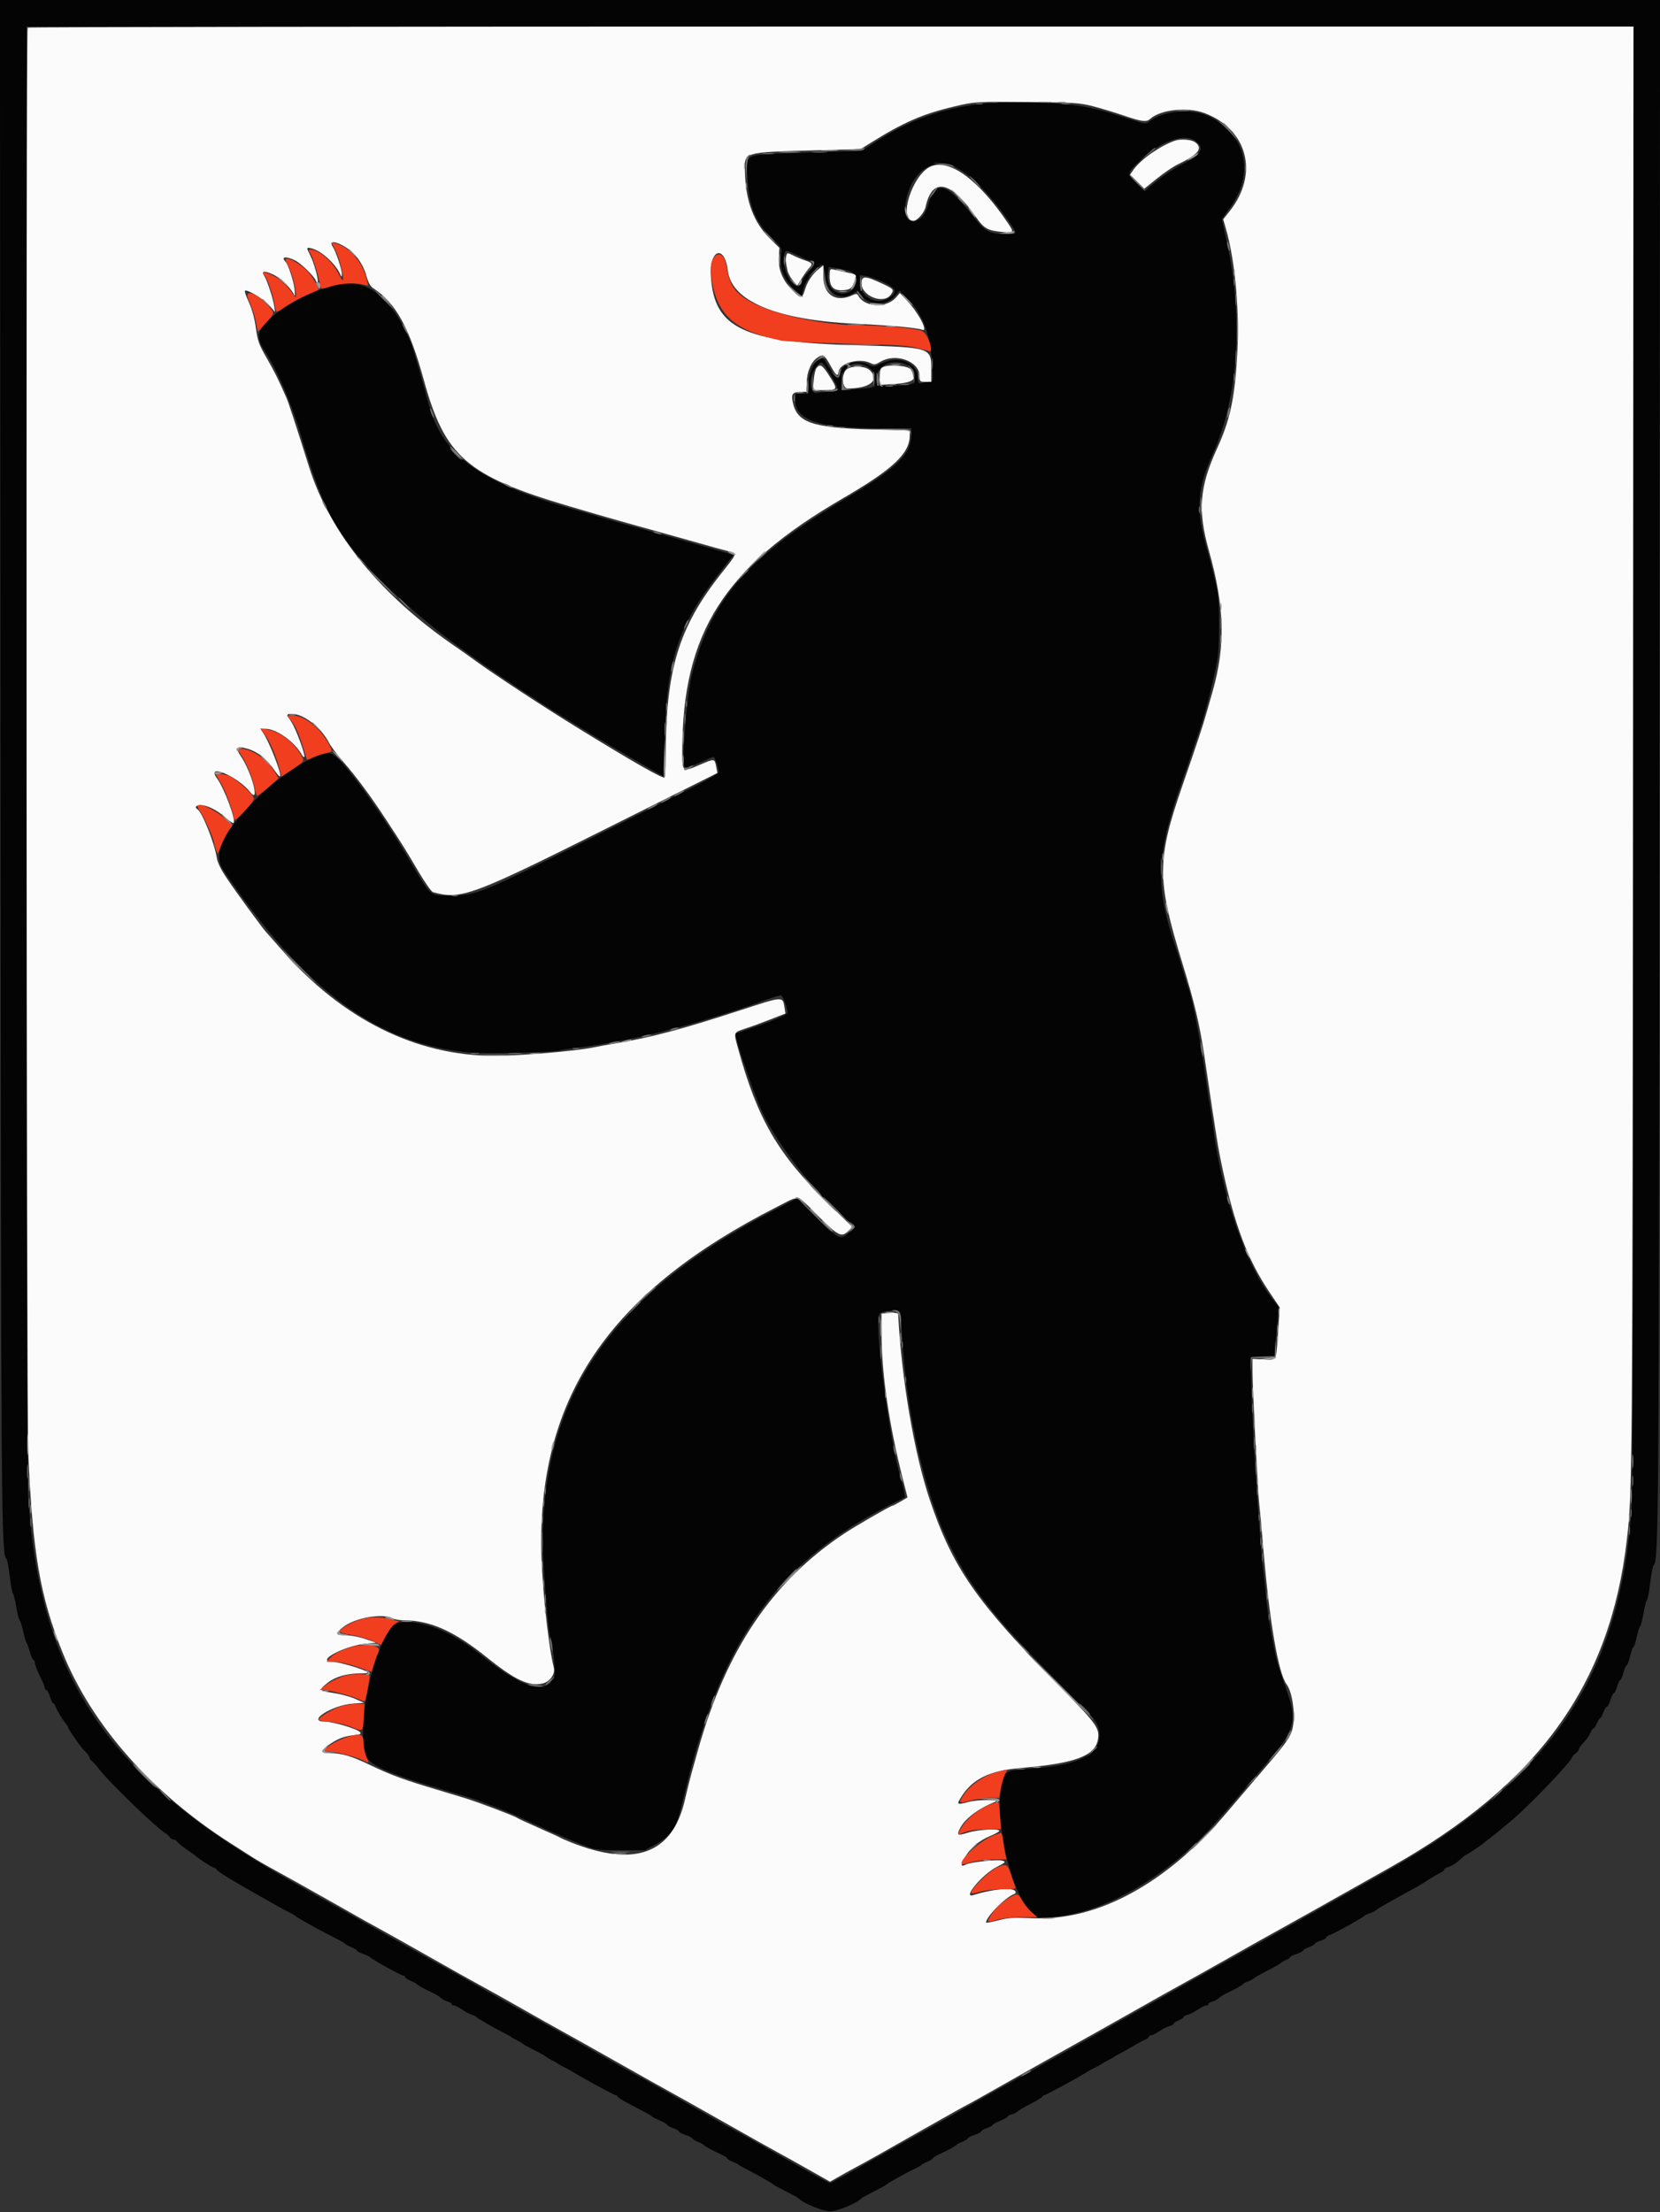
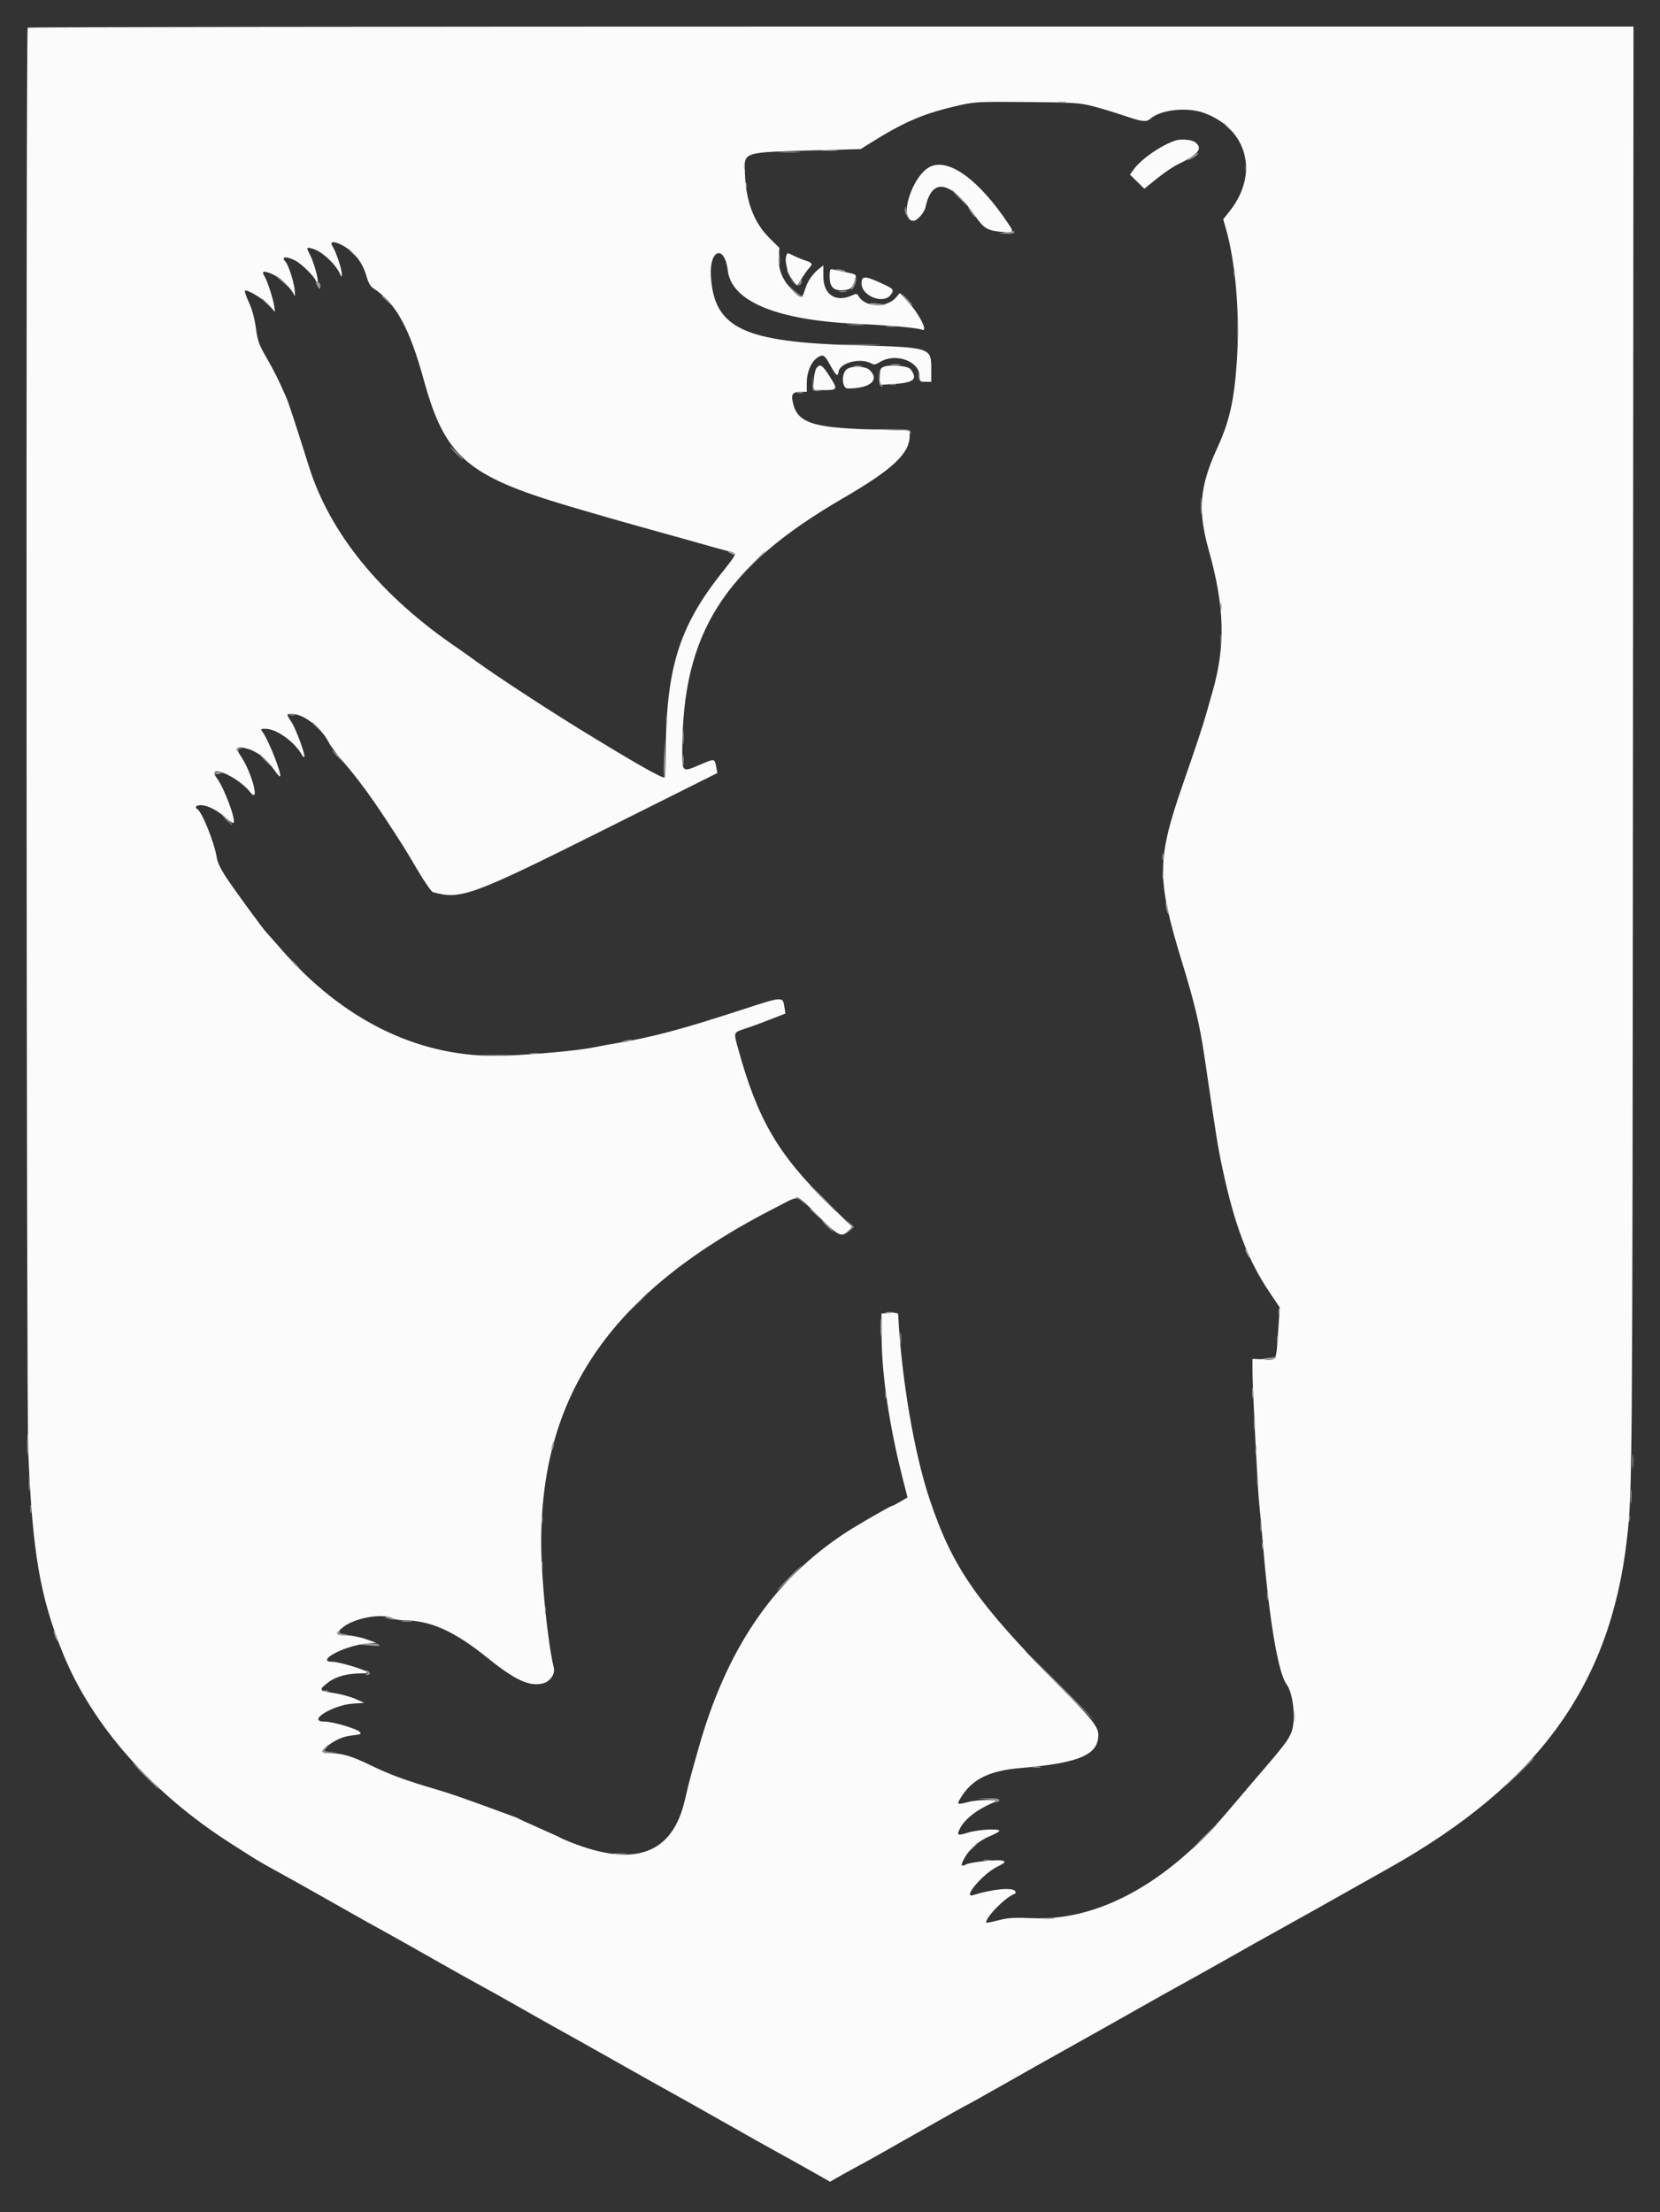
<svg xmlns="http://www.w3.org/2000/svg" id="svg" version="1.1" width="400" height="532.979" viewBox="0, 0, 400,532.979">
  <rect x="0" y="0" width="400" height="532.979" fill="#333333" stroke="none" />
  <g id="svgg">
-     <path id="path0" d="M0.115 182.900 C 0.245 367.415,0.301 374.691,1.582 375.600 C 1.737 375.710,2.081 377.593,2.345 379.785 C 2.610 381.976,2.962 383.866,3.128 383.985 C 3.294 384.103,3.654 385.543,3.928 387.185 C 4.202 388.826,4.567 390.266,4.738 390.385 C 4.909 390.503,5.283 391.680,5.569 393.000 C 5.855 394.320,6.223 395.580,6.386 395.800 C 6.550 396.020,6.929 397.055,7.229 398.100 C 7.529 399.145,7.915 400.000,8.087 400.000 C 8.259 400.000,8.401 400.315,8.402 400.700 C 8.402 401.085,8.942 402.480,9.600 403.800 C 10.258 405.120,10.798 406.425,10.798 406.700 C 10.799 406.975,10.973 407.200,11.184 407.200 C 11.395 407.200,11.784 407.920,12.047 408.800 C 12.311 409.680,12.666 410.400,12.836 410.400 C 13.007 410.400,13.266 410.779,13.413 411.241 C 13.669 412.047,15.142 414.468,15.994 415.483 C 16.217 415.749,16.400 416.079,16.400 416.218 C 16.400 416.356,16.985 417.304,17.700 418.325 C 19.618 421.063,19.720 421.195,20.700 422.184 C 21.195 422.683,21.600 423.287,21.600 423.526 C 21.600 423.765,21.830 424.104,22.111 424.280 C 22.392 424.456,23.247 425.407,24.011 426.394 C 26.583 429.717,37.823 440.549,39.959 441.765 C 40.312 441.965,40.744 442.370,40.920 442.665 C 41.096 442.959,41.492 443.200,41.800 443.200 C 42.108 443.200,42.504 443.435,42.680 443.721 C 42.856 444.008,43.900 444.863,45.000 445.621 C 46.100 446.380,47.090 447.090,47.200 447.200 C 47.820 447.820,51.193 450.000,51.532 450.000 C 51.753 450.000,51.993 450.135,52.067 450.300 C 52.259 450.734,54.201 452.033,57.342 453.831 C 58.851 454.694,60.741 455.777,61.542 456.238 C 65.842 458.712,68.346 460.103,69.600 460.716 C 70.370 461.092,71.090 461.510,71.200 461.644 C 71.442 461.938,75.833 464.421,78.600 465.827 C 81.898 467.503,82.990 468.110,83.200 468.384 C 83.310 468.528,83.985 468.882,84.700 469.171 C 85.415 469.460,86.000 469.819,86.000 469.968 C 86.000 470.117,86.675 470.481,87.500 470.776 C 88.325 471.071,89.090 471.434,89.200 471.582 C 89.538 472.038,96.666 476.000,97.147 476.000 C 97.396 476.000,97.600 476.158,97.600 476.351 C 97.600 476.545,98.185 476.940,98.900 477.229 C 99.615 477.518,100.290 477.872,100.400 478.016 C 100.623 478.307,102.305 479.242,104.358 480.215 C 105.105 480.570,105.973 481.116,106.286 481.429 C 106.600 481.742,107.293 482.109,107.828 482.243 C 108.363 482.377,108.800 482.647,108.800 482.843 C 108.800 483.040,109.045 483.200,109.344 483.200 C 109.643 483.200,110.525 483.632,111.303 484.160 C 112.081 484.688,113.141 485.252,113.659 485.414 C 114.176 485.576,114.690 485.838,114.800 485.998 C 115.006 486.296,119.111 488.651,121.600 489.898 C 122.370 490.284,123.090 490.690,123.200 490.801 C 123.310 490.911,123.940 491.271,124.600 491.600 C 125.260 491.929,125.890 492.303,126.000 492.431 C 126.110 492.558,126.785 492.964,127.500 493.331 C 128.215 493.699,129.385 494.301,130.100 494.669 C 130.815 495.036,131.490 495.442,131.600 495.569 C 131.710 495.697,132.340 496.071,133.000 496.400 C 133.660 496.729,134.290 497.089,134.400 497.199 C 134.510 497.310,135.230 497.714,136.000 498.098 C 136.770 498.481,137.670 498.969,138.000 499.181 C 140.060 500.506,147.963 504.800,148.342 504.800 C 148.594 504.800,148.800 504.948,148.800 505.129 C 148.800 505.310,150.105 506.134,151.700 506.961 C 155.285 508.819,156.940 509.736,157.200 510.011 C 157.310 510.127,158.165 510.559,159.100 510.972 C 160.035 511.384,160.800 511.838,160.800 511.980 C 160.800 512.123,161.430 512.467,162.200 512.746 C 162.970 513.024,163.600 513.391,163.600 513.562 C 163.600 513.732,164.320 514.110,165.200 514.400 C 166.080 514.690,166.800 515.057,166.800 515.215 C 166.800 515.374,167.385 515.740,168.100 516.029 C 168.815 516.318,169.490 516.672,169.600 516.816 C 169.853 517.146,171.757 518.184,173.700 519.052 C 174.525 519.420,175.200 519.852,175.200 520.012 C 175.200 520.172,175.785 520.540,176.500 520.829 C 177.215 521.118,177.890 521.455,178.000 521.577 C 178.110 521.700,178.830 522.116,179.600 522.502 C 181.797 523.603,186.179 526.087,186.400 526.356 C 186.510 526.490,187.860 527.230,189.400 528.000 C 190.940 528.770,192.290 529.510,192.400 529.643 C 193.313 530.754,198.239 532.800,200.000 532.800 C 201.761 532.800,206.687 530.754,207.600 529.643 C 207.710 529.510,209.060 528.770,210.600 528.000 C 212.140 527.230,213.490 526.490,213.600 526.356 C 213.869 526.028,218.652 523.352,220.400 522.551 C 221.170 522.199,221.890 521.785,222.000 521.632 C 222.110 521.480,222.785 521.118,223.500 520.829 C 224.215 520.540,224.800 520.172,224.800 520.012 C 224.800 519.852,225.475 519.420,226.300 519.052 C 228.243 518.184,230.147 517.146,230.400 516.816 C 230.510 516.672,231.185 516.318,231.900 516.029 C 232.615 515.740,233.200 515.374,233.200 515.215 C 233.200 515.057,233.920 514.690,234.800 514.400 C 235.680 514.110,236.400 513.732,236.400 513.562 C 236.400 513.391,237.030 513.024,237.800 512.746 C 238.570 512.467,239.200 512.123,239.200 511.980 C 239.200 511.837,240.010 511.387,241.000 510.978 C 241.990 510.570,242.800 510.112,242.800 509.961 C 242.800 509.810,243.237 509.577,243.772 509.443 C 244.307 509.309,244.982 508.970,245.272 508.690 C 245.562 508.410,247.015 507.564,248.500 506.809 C 249.985 506.054,251.200 505.293,251.200 505.118 C 251.200 504.943,251.406 504.800,251.658 504.800 C 252.037 504.800,259.940 500.506,262.000 499.181 C 262.330 498.969,263.230 498.481,264.000 498.098 C 264.770 497.714,265.490 497.310,265.600 497.199 C 265.710 497.089,266.340 496.729,267.000 496.400 C 267.660 496.071,268.290 495.711,268.400 495.601 C 268.510 495.490,269.230 495.084,270.000 494.698 C 270.770 494.312,272.300 493.454,273.400 492.791 C 274.500 492.128,275.715 491.478,276.100 491.346 C 276.485 491.214,276.800 490.948,276.800 490.753 C 276.800 490.559,277.045 490.400,277.344 490.400 C 277.643 490.400,278.548 489.952,279.355 489.405 C 280.161 488.858,281.266 488.298,281.810 488.162 C 282.355 488.025,282.800 487.775,282.800 487.605 C 282.800 487.436,283.340 487.073,284.000 486.800 C 284.660 486.527,285.200 486.164,285.200 485.995 C 285.200 485.825,285.645 485.575,286.190 485.438 C 286.734 485.302,287.839 484.742,288.645 484.195 C 289.452 483.648,290.357 483.200,290.656 483.200 C 290.955 483.200,291.200 483.040,291.200 482.843 C 291.200 482.647,291.637 482.377,292.172 482.243 C 292.707 482.109,293.400 481.742,293.714 481.429 C 294.027 481.116,294.895 480.570,295.642 480.215 C 297.782 479.200,299.382 478.302,299.600 477.992 C 299.710 477.836,300.204 477.582,300.698 477.428 C 301.191 477.274,301.827 476.934,302.110 476.674 C 302.393 476.413,303.874 475.570,305.400 474.800 C 306.926 474.030,308.407 473.187,308.690 472.926 C 308.973 472.666,309.564 472.338,310.002 472.199 C 310.441 472.060,310.800 471.807,310.800 471.637 C 310.800 471.467,311.520 471.090,312.400 470.800 C 313.280 470.510,314.000 470.132,314.000 469.962 C 314.000 469.791,314.630 469.424,315.400 469.146 C 316.170 468.867,316.800 468.509,316.800 468.351 C 316.800 468.192,317.430 467.854,318.200 467.600 C 318.970 467.346,319.600 466.984,319.600 466.796 C 319.600 466.608,320.005 466.332,320.500 466.183 C 321.501 465.881,328.485 462.008,328.800 461.580 C 328.910 461.430,329.450 461.172,330.000 461.007 C 330.550 460.841,331.270 460.482,331.600 460.209 C 331.930 459.936,333.280 459.118,334.600 458.393 C 337.453 456.824,340.219 455.291,341.600 454.514 C 342.150 454.204,343.410 453.425,344.400 452.783 C 345.390 452.141,346.605 451.437,347.100 451.218 C 347.595 450.999,348.000 450.655,348.000 450.453 C 348.000 450.252,348.405 449.985,348.900 449.860 C 349.802 449.633,351.041 448.809,352.447 447.500 C 352.861 447.115,353.306 446.800,353.435 446.800 C 353.654 446.800,357.163 444.439,357.600 443.998 C 357.710 443.886,358.430 443.322,359.200 442.743 C 359.970 442.164,360.987 441.355,361.460 440.945 C 361.933 440.535,363.192 439.480,364.257 438.600 C 368.257 435.297,378.296 424.828,378.763 423.473 C 378.853 423.213,379.258 422.765,379.663 422.477 C 380.068 422.190,380.400 421.785,380.400 421.577 C 380.400 421.370,380.715 420.853,381.100 420.429 C 382.391 419.006,382.801 418.436,383.266 417.415 C 383.520 416.857,383.858 416.400,384.016 416.400 C 384.174 416.400,384.527 415.860,384.800 415.200 C 385.073 414.540,385.419 414.000,385.568 414.000 C 385.717 414.000,386.067 413.370,386.346 412.600 C 386.624 411.830,387.013 411.200,387.210 411.200 C 387.407 411.200,387.784 410.480,388.047 409.600 C 388.311 408.720,388.671 408.000,388.847 408.000 C 389.024 408.000,389.384 407.280,389.647 406.400 C 389.911 405.520,390.255 404.800,390.411 404.800 C 390.568 404.800,390.923 403.990,391.200 403.000 C 391.477 402.010,391.832 401.200,391.988 401.200 C 392.144 401.200,392.510 400.210,392.800 399.000 C 393.090 397.790,393.454 396.800,393.609 396.800 C 393.764 396.800,394.121 395.715,394.402 394.388 C 394.684 393.062,395.057 391.888,395.232 391.780 C 395.407 391.672,395.777 390.237,396.053 388.592 C 396.330 386.946,396.681 385.600,396.833 385.600 C 396.985 385.600,397.341 383.755,397.624 381.500 C 397.906 379.245,398.264 377.310,398.419 377.200 C 399.700 376.289,399.755 369.018,399.885 183.700 L 400.014 -0.000 200.000 -0.000 L -0.014 -0.000 0.115 182.900 M393.599 181.300 C 393.598 293.820,393.454 358.483,393.196 362.600 C 390.639 403.344,374.209 428.066,334.800 450.466 C 330.730 452.779,324.970 456.030,322.000 457.690 C 319.030 459.350,311.650 463.495,305.600 466.902 C 299.550 470.309,293.520 473.686,292.200 474.406 C 289.795 475.718,277.204 482.800,257.000 494.205 C 251.060 497.558,245.030 500.928,243.600 501.694 C 242.170 502.460,236.998 505.364,232.106 508.146 C 227.214 510.928,221.994 513.861,220.506 514.663 C 219.018 515.465,213.884 518.344,209.098 521.061 C 204.312 523.777,200.218 526.000,200.000 526.000 C 199.782 526.000,195.688 523.778,190.902 521.063 C 181.144 515.527,179.237 514.457,175.800 512.586 C 174.480 511.868,169.098 508.832,163.840 505.840 C 158.582 502.848,154.211 500.400,154.127 500.400 C 154.042 500.400,149.434 497.820,143.887 494.667 C 138.339 491.514,132.360 488.154,130.600 487.200 C 128.840 486.246,122.900 482.910,117.400 479.786 C 111.900 476.663,106.410 473.578,105.200 472.932 C 103.990 472.286,97.780 468.816,91.400 465.221 C 85.020 461.625,75.480 456.252,70.200 453.281 C 26.108 428.466,9.728 404.573,6.800 360.800 C 6.559 357.197,6.410 288.989,6.406 180.700 L 6.400 6.400 200.000 6.400 L 393.600 6.400 393.599 181.300 M236.600 25.001 C 226.809 26.157,219.314 28.854,210.937 34.237 L 207.675 36.334 194.358 36.783 C 178.465 37.320,179.820 36.748,180.117 42.794 C 180.458 49.736,182.059 53.612,186.229 57.592 C 188.298 59.567,188.446 59.828,188.211 61.082 C 187.607 64.299,189.020 67.794,191.888 70.180 L 193.176 71.251 193.658 69.336 C 194.172 67.295,197.740 63.156,198.387 63.850 C 198.566 64.043,198.789 65.323,198.882 66.695 C 199.156 70.751,202.557 72.688,205.740 70.602 C 206.597 70.041,206.707 70.077,207.527 71.187 C 209.342 73.642,213.484 73.749,215.553 71.393 L 216.766 70.011 218.725 72.000 C 222.484 75.819,224.215 80.620,224.675 88.500 C 224.845 91.410,224.780 92.000,224.290 92.000 C 223.965 92.000,223.138 92.113,222.450 92.250 C 221.268 92.486,221.200 92.434,221.200 91.276 C 221.200 87.316,216.586 85.452,212.203 87.641 C 210.619 88.432,210.446 88.444,209.280 87.841 C 206.687 86.500,203.058 87.494,202.486 89.701 C 201.961 91.725,201.451 91.318,198.598 86.597 C 197.470 84.731,194.800 88.943,194.800 92.587 L 194.800 94.800 193.200 94.800 C 191.618 94.800,191.600 94.816,191.601 96.300 C 191.606 101.296,197.350 103.200,212.412 103.200 L 219.600 103.200 219.600 104.454 C 219.600 109.456,216.406 112.621,203.800 120.109 C 180.468 133.968,171.598 144.034,166.833 162.061 C 165.451 167.288,164.134 184.000,165.033 184.899 C 165.267 185.134,166.782 184.597,169.896 183.175 C 170.828 182.749,171.745 182.400,171.932 182.400 C 172.281 182.400,173.200 185.046,173.200 186.046 C 173.200 186.366,169.944 188.220,165.500 190.431 C 161.265 192.538,150.780 197.783,142.200 202.086 C 115.544 215.453,114.829 215.742,108.310 215.778 C 103.541 215.805,103.889 216.103,99.001 207.800 C 91.931 195.791,82.725 183.058,80.092 181.649 C 77.626 180.330,67.778 186.274,61.162 193.077 C 53.292 201.167,51.249 205.866,53.898 209.778 C 73.557 238.813,91.181 251.769,113.538 253.622 C 117.595 253.958,134.378 253.504,135.143 253.037 C 135.284 252.951,137.110 252.679,139.200 252.433 C 145.248 251.722,155.621 249.694,160.800 248.210 C 161.790 247.926,163.140 247.576,163.800 247.432 C 166.570 246.826,180.092 242.622,182.600 241.587 C 183.913 241.045,187.771 239.812,188.174 239.806 C 188.623 239.799,190.012 243.656,189.727 244.118 C 189.418 244.618,185.736 246.163,181.360 247.630 C 179.182 248.360,177.349 248.988,177.286 249.025 C 176.795 249.322,181.590 263.481,183.704 267.974 C 187.811 276.704,198.490 290.003,205.100 294.617 C 206.310 295.462,206.256 295.661,204.404 297.149 C 202.371 298.783,202.324 298.759,196.530 293.097 L 192.060 288.729 185.930 291.912 C 147.618 311.803,130.800 336.108,130.800 371.582 C 130.800 377.246,132.105 393.599,132.624 394.439 C 133.090 395.193,133.923 402.950,133.622 403.736 C 131.781 408.549,126.192 407.001,116.041 398.868 C 109.482 393.613,103.129 390.800,97.820 390.800 C 94.985 390.800,94.113 391.583,92.129 395.908 C 88.283 404.292,86.277 418.276,88.221 423.137 C 89.146 425.449,94.391 427.639,109.400 431.982 C 111.820 432.683,114.430 433.495,115.200 433.786 C 121.620 436.221,123.276 436.890,125.200 437.827 C 128.819 439.590,138.002 443.609,141.000 444.742 C 143.558 445.709,144.301 445.800,149.600 445.800 L 155.400 445.800 157.941 444.422 C 159.472 443.592,160.995 442.373,161.773 441.354 C 163.052 439.678,163.276 439.000,165.388 430.400 C 174.223 394.424,187.643 376.035,215.140 362.226 L 218.080 360.750 217.816 359.275 C 217.670 358.464,217.385 357.260,217.181 356.600 C 214.272 347.190,210.540 318.674,211.936 316.524 C 212.372 315.854,216.226 315.505,216.693 316.093 C 216.914 316.372,217.219 318.940,217.371 321.800 C 218.275 338.822,222.318 357.656,227.633 369.600 C 232.879 381.387,239.021 389.343,256.032 406.388 C 263.304 413.675,264.317 414.847,264.718 416.441 C 266.132 422.055,261.040 425.216,249.230 426.053 C 242.680 426.518,242.290 426.656,241.671 428.721 C 239.207 436.944,243.285 455.932,248.534 460.673 L 250.119 462.105 253.359 461.898 C 264.215 461.204,277.510 454.318,288.613 443.638 C 291.498 440.863,294.136 437.862,306.072 423.776 C 311.835 416.974,312.513 414.433,310.281 408.000 C 309.708 406.350,308.777 403.650,308.211 402.000 C 307.155 398.920,305.450 389.333,305.009 384.000 C 304.873 382.350,304.588 379.740,304.376 378.200 C 304.019 375.605,303.381 367.335,302.401 352.600 C 301.810 343.711,301.198 327.527,301.438 327.138 C 301.553 326.952,302.869 326.800,304.362 326.800 L 307.078 326.800 307.597 320.838 L 308.116 314.876 306.722 313.138 C 300.216 305.023,294.252 287.564,292.190 270.600 C 292.056 269.500,291.777 267.700,291.571 266.600 C 291.364 265.500,290.940 262.710,290.629 260.400 C 289.486 251.912,287.325 240.566,286.418 238.287 C 286.224 237.799,285.588 235.780,285.006 233.800 C 284.424 231.820,283.702 229.480,283.403 228.600 C 278.223 213.377,278.508 206.072,284.992 187.800 C 286.007 184.940,287.017 181.970,287.236 181.200 C 287.455 180.430,287.879 179.170,288.179 178.400 C 289.543 174.896,291.349 168.372,292.830 161.600 C 293.588 158.138,293.749 156.206,293.750 150.600 C 293.750 143.279,293.673 142.820,290.371 130.600 C 288.172 122.463,288.631 117.246,292.241 109.346 C 298.422 95.820,299.677 76.594,295.587 58.099 L 294.415 52.797 296.364 50.099 C 302.370 41.783,300.397 32.755,291.567 28.151 C 287.411 25.985,279.973 26.638,276.765 29.450 C 276.217 29.930,275.562 29.820,271.965 28.640 C 265.157 26.406,262.027 25.656,257.715 25.222 C 250.404 24.488,241.721 24.397,236.600 25.001 M288.146 34.029 C 290.341 35.755,289.478 37.199,284.803 39.626 C 282.935 40.596,280.159 42.435,278.634 43.712 L 275.862 46.034 273.931 44.132 C 271.494 41.732,271.480 41.833,274.700 38.725 C 279.626 33.969,285.474 31.927,288.146 34.029 M230.306 40.300 C 234.096 42.208,239.256 47.565,243.714 54.222 C 245.158 56.377,245.145 56.400,242.546 56.400 C 238.737 56.400,237.310 55.746,235.235 53.047 C 228.274 43.992,225.368 43.047,223.675 49.289 C 222.240 54.578,217.513 54.768,218.136 49.511 C 219.057 41.736,224.689 37.473,230.306 40.300 M191.574 61.229 C 192.578 61.684,193.713 62.224,194.095 62.429 C 194.477 62.633,195.051 62.800,195.371 62.800 C 196.558 62.800,196.425 63.675,194.998 65.254 C 194.191 66.148,193.349 67.401,193.126 68.039 C 191.986 71.311,188.047 65.053,188.960 61.419 C 189.268 60.190,189.282 60.189,191.574 61.229 M204.780 65.346 C 207.334 66.195,206.605 70.100,203.794 70.628 C 200.996 71.152,199.017 68.864,199.500 65.662 L 199.702 64.324 201.531 64.599 C 202.537 64.750,203.999 65.086,204.780 65.346 M212.900 67.980 C 215.923 69.411,216.286 70.203,214.546 71.571 C 211.632 73.863,207.228 71.749,207.209 68.047 L 207.200 66.295 208.700 66.498 C 209.525 66.610,211.415 67.277,212.900 67.980 M82.155 68.427 C 75.887 69.501,67.635 73.808,63.880 77.965 C 61.944 80.107,61.913 81.623,63.747 84.492 C 67.041 89.649,70.136 96.875,72.616 105.200 C 77.291 120.892,79.954 126.347,87.107 134.875 C 92.007 140.717,102.585 150.147,110.873 156.063 C 111.903 156.798,114.243 158.475,116.073 159.789 C 120.211 162.759,131.610 170.275,135.503 172.600 C 135.871 172.820,137.349 173.736,138.786 174.635 C 142.212 176.777,149.442 181.075,155.246 184.419 L 159.891 187.095 160.126 178.447 C 160.653 159.027,163.306 150.884,173.258 138.149 L 176.736 133.697 173.668 132.819 C 163.557 129.923,160.667 129.109,153.000 126.999 C 149.260 125.969,145.480 124.890,144.600 124.601 C 143.720 124.311,141.560 123.676,139.800 123.188 C 116.180 116.643,106.845 110.116,103.411 97.744 C 100.424 86.977,99.537 83.941,98.983 82.582 C 94.771 72.250,88.860 67.278,82.155 68.427 M200.120 90.269 C 202.384 93.869,202.332 94.398,199.713 94.405 C 198.661 94.408,197.398 94.519,196.907 94.650 C 194.963 95.171,194.807 90.604,196.693 88.363 C 197.994 86.816,197.923 86.777,200.120 90.269 M219.200 88.351 C 219.934 88.886,220.232 89.517,220.322 90.727 C 220.469 92.704,220.318 92.765,215.000 92.905 L 211.400 93.000 211.274 91.469 C 210.973 87.811,215.835 85.898,219.200 88.351 M209.591 88.730 C 210.370 89.310,210.628 89.900,210.721 91.327 C 210.862 93.461,210.985 93.398,205.900 93.793 L 202.800 94.033 202.806 91.917 C 202.818 87.968,206.341 86.313,209.591 88.730 " stroke="none" fill="#040404" fill-rule="evenodd" />
-     <path id="path1" d="M6.667 6.667 C 6.221 7.113,6.355 339.055,6.805 349.800 C 7.824 374.085,9.638 384.682,15.092 398.200 C 22.140 415.667,36.642 432.095,55.717 444.219 C 57.431 445.308,59.720 446.770,60.802 447.467 C 61.884 448.164,64.352 449.588,66.285 450.631 C 68.218 451.674,73.670 454.722,78.400 457.404 C 87.644 462.645,89.821 463.866,93.125 465.662 C 94.295 466.298,99.155 469.036,103.925 471.747 C 108.696 474.459,114.040 477.450,115.800 478.395 C 117.560 479.340,122.060 481.859,125.800 483.993 C 129.540 486.127,133.860 488.558,135.400 489.395 C 136.940 490.232,142.880 493.566,148.600 496.804 C 154.320 500.041,160.260 503.375,161.800 504.212 C 163.340 505.049,169.100 508.288,174.600 511.409 C 180.100 514.530,185.770 517.714,187.200 518.485 C 188.630 519.255,192.098 521.187,194.907 522.777 L 200.015 525.667 201.707 524.686 C 202.638 524.147,204.570 523.076,206.000 522.306 C 209.565 520.388,211.114 519.519,222.694 512.937 C 228.245 509.782,232.853 507.200,232.934 507.200 C 233.015 507.200,236.753 505.112,241.241 502.560 C 245.728 500.008,253.450 495.661,258.400 492.899 C 263.350 490.137,270.640 486.037,274.600 483.787 C 278.560 481.537,283.060 479.017,284.600 478.188 C 286.140 477.358,291.270 474.486,296.000 471.807 C 300.730 469.127,305.860 466.249,307.400 465.412 C 309.751 464.133,319.445 458.694,335.000 449.927 C 370.758 429.772,387.992 405.913,392.011 371.000 C 393.343 359.430,393.358 357.554,393.487 181.300 L 393.616 6.400 200.275 6.400 C 93.937 6.400,6.813 6.520,6.667 6.667 M263.200 25.556 C 265.070 26.032,268.440 27.046,270.689 27.810 C 275.200 29.344,276.232 29.474,277.169 28.632 C 279.646 26.402,286.138 25.714,290.236 27.248 C 300.632 31.137,303.408 41.887,296.330 50.841 L 294.753 52.835 295.352 54.918 C 297.753 63.269,298.798 75.799,298.033 87.051 C 297.387 96.550,296.261 101.527,293.299 107.982 C 289.034 117.280,288.569 122.970,291.286 132.632 C 295.087 146.151,295.338 155.541,292.192 166.600 C 291.879 167.700,291.239 169.950,290.769 171.600 C 289.769 175.115,288.606 178.630,285.014 189.000 C 278.674 207.300,278.673 211.765,285.005 232.400 C 287.841 241.643,289.111 247.018,290.202 254.400 C 293.228 274.881,293.465 276.350,294.583 281.600 C 297.456 295.088,300.671 303.569,305.810 311.214 L 308.373 315.029 307.975 320.971 C 307.496 328.120,307.718 327.707,304.453 327.537 L 301.800 327.400 301.805 330.600 C 301.810 334.417,303.108 359.891,303.418 362.250 C 303.537 363.157,303.989 368.107,304.424 373.250 C 305.897 390.695,308.042 403.195,310.008 405.800 C 311.627 407.945,312.298 414.375,311.207 417.285 C 310.467 419.257,309.488 420.527,302.184 429.000 C 301.236 430.100,298.329 433.513,295.724 436.586 C 281.092 453.839,264.557 462.855,248.800 462.171 C 244.255 461.974,242.941 462.057,240.500 462.697 C 238.905 463.116,237.600 463.353,237.600 463.224 C 237.600 461.815,242.404 456.999,244.508 456.297 C 244.746 456.218,244.809 455.938,244.647 455.676 C 244.032 454.681,239.205 455.123,234.527 456.603 C 231.777 457.473,236.706 451.586,240.213 449.811 C 242.268 448.771,242.410 448.621,241.615 448.327 C 240.570 447.941,233.865 448.630,232.723 449.241 C 231.472 449.911,231.420 449.377,232.551 447.448 C 233.863 445.210,235.963 443.458,238.690 442.327 C 239.850 441.846,240.800 441.306,240.800 441.126 C 240.800 440.508,235.667 440.801,233.236 441.558 C 230.666 442.358,230.453 442.232,231.369 440.459 C 232.564 438.150,235.745 435.762,239.800 434.133 C 241.335 433.516,235.718 433.544,233.340 434.165 C 230.565 434.890,230.469 434.829,231.576 433.038 C 234.295 428.639,238.432 426.615,246.000 425.979 C 258.828 424.902,263.755 423.123,264.521 419.293 C 265.088 416.461,264.389 415.475,255.236 406.200 C 235.238 385.933,229.523 377.703,223.993 361.200 C 220.261 350.062,217.196 332.008,216.421 316.600 C 216.409 316.370,215.551 316.259,214.400 316.339 L 212.400 316.477 212.425 321.739 C 212.471 331.286,214.259 343.385,217.533 356.299 L 218.674 360.798 216.966 361.799 C 216.026 362.350,215.153 362.800,215.026 362.800 C 214.604 362.800,206.246 367.630,203.400 369.519 C 186.116 380.987,174.981 397.468,168.212 421.600 C 167.626 423.690,166.894 426.300,166.585 427.400 C 166.276 428.500,165.562 431.380,165.000 433.800 C 162.009 446.664,152.976 449.996,137.600 443.907 C 136.390 443.428,135.220 442.916,135.000 442.769 C 134.780 442.622,132.440 441.556,129.800 440.400 C 127.160 439.244,124.820 438.159,124.600 437.988 C 124.036 437.551,115.554 434.338,112.200 433.291 C 110.660 432.811,107.780 431.938,105.800 431.351 C 97.399 428.862,94.193 427.686,89.082 425.221 C 84.624 423.071,82.422 422.425,79.500 422.410 C 77.265 422.398,77.126 421.995,78.900 420.668 C 81.042 419.064,82.770 418.345,85.047 418.110 C 86.802 417.929,87.121 417.787,86.756 417.346 C 86.087 416.541,80.223 414.800,78.179 414.800 C 73.809 414.800,80.052 410.834,84.980 410.481 L 87.760 410.281 85.580 409.315 C 84.381 408.783,82.002 408.143,80.294 407.892 C 76.819 407.381,76.720 407.168,79.114 405.337 C 80.918 403.957,83.663 403.203,86.920 403.194 C 88.430 403.189,88.836 403.079,88.400 402.792 C 87.296 402.065,81.575 400.400,80.179 400.400 C 75.849 400.400,82.626 396.637,88.000 396.058 L 90.600 395.778 88.022 394.889 C 86.605 394.400,84.490 394.000,83.322 394.000 C 80.834 394.000,80.705 393.667,82.592 392.111 C 85.383 389.810,92.184 388.600,94.714 389.954 C 95.172 390.199,96.336 390.400,97.300 390.400 C 103.659 390.400,109.475 393.004,117.400 399.398 C 124.188 404.875,127.678 406.466,130.932 405.568 C 132.577 405.114,133.809 403.301,133.455 401.857 C 131.975 395.827,130.407 380.254,130.408 371.600 C 130.412 335.465,147.731 310.841,187.260 290.767 C 192.965 287.870,191.795 287.622,197.000 292.830 C 201.953 297.785,202.770 298.212,204.324 296.658 L 205.372 295.610 199.725 290.105 C 187.427 278.118,182.519 269.682,177.789 252.405 C 176.748 248.604,176.674 248.775,179.800 247.767 C 180.900 247.412,183.479 246.465,185.530 245.661 L 189.260 244.200 189.010 242.600 C 188.611 240.053,188.684 240.048,178.712 243.302 C 164.265 248.015,157.215 249.893,148.400 251.375 C 146.530 251.690,144.100 252.136,143.000 252.366 C 138.884 253.230,125.336 254.385,119.224 254.393 C 100.257 254.420,82.481 245.574,67.880 228.841 C 66.076 226.773,64.407 224.883,64.172 224.641 C 63.363 223.809,56.919 214.998,54.705 211.698 C 53.199 209.452,52.404 207.819,52.220 206.594 C 51.707 203.175,48.732 195.700,47.608 195.005 C 46.808 194.511,47.219 194.000,48.416 194.000 C 49.972 194.000,52.401 195.242,54.429 197.073 C 55.304 197.865,56.133 198.400,56.271 198.263 C 56.919 197.614,54.065 189.938,52.276 187.517 C 49.495 183.756,57.223 186.986,60.300 190.871 C 62.726 193.934,60.699 186.137,58.049 182.211 C 56.727 180.251,56.925 179.791,58.910 180.219 C 61.767 180.836,64.128 182.638,66.380 185.923 C 66.879 186.651,67.376 187.157,67.485 187.049 C 67.956 186.577,64.780 178.466,63.355 176.500 C 62.714 175.617,62.727 175.600,64.025 175.600 C 66.599 175.600,70.979 178.732,72.697 181.801 C 72.940 182.237,73.226 182.505,73.332 182.397 C 73.678 182.041,71.322 175.624,70.250 174.004 C 68.948 172.036,68.949 172.000,70.321 172.000 C 73.162 172.000,77.376 175.277,79.275 178.963 C 79.718 179.823,81.193 181.803,82.552 183.363 C 85.929 187.239,89.237 191.696,92.970 197.400 C 97.218 203.890,97.469 204.292,100.767 209.880 C 102.351 212.565,103.951 214.846,104.323 214.951 C 111.050 216.836,113.576 215.909,146.330 199.522 L 172.861 186.249 172.594 184.828 C 172.199 182.723,172.237 182.729,168.717 184.235 C 164.367 186.097,164.399 186.122,164.403 180.913 C 164.426 152.484,174.449 136.716,203.064 120.090 C 215.108 113.093,219.200 109.263,219.200 104.988 L 219.200 103.727 210.100 103.474 C 195.480 103.068,191.936 101.804,190.981 96.656 C 190.649 94.869,191.077 94.416,193.100 94.406 L 194.400 94.400 194.400 92.184 C 194.400 89.713,195.429 87.246,196.884 86.226 C 198.293 85.239,198.660 85.444,200.065 88.000 C 201.487 90.585,201.873 90.882,202.072 89.540 C 202.390 87.399,207.285 86.147,209.888 87.540 C 210.611 87.927,210.997 87.868,212.083 87.206 C 215.828 84.922,221.600 87.034,221.600 90.689 C 221.600 91.921,221.685 92.000,223.000 92.000 L 224.400 92.000 224.400 88.809 C 224.400 83.749,224.173 83.678,206.400 83.195 C 179.135 82.453,172.080 79.109,171.297 66.557 C 170.890 60.045,174.599 58.811,175.375 65.200 C 176.275 72.605,187.119 77.110,206.200 78.006 C 214.629 78.402,220.950 78.976,222.209 79.459 C 223.730 80.042,221.478 75.583,218.802 72.711 L 216.835 70.600 215.918 71.662 C 213.654 74.282,208.405 74.082,206.857 71.316 C 206.539 70.747,206.308 70.705,205.536 71.077 C 201.488 73.026,198.400 71.093,198.400 66.610 L 198.400 63.942 197.338 64.777 C 195.757 66.021,194.535 67.842,193.948 69.830 C 193.301 72.022,192.987 72.029,190.902 69.900 C 188.562 67.509,187.497 64.917,187.664 62.017 L 187.797 59.707 185.501 57.448 C 181.639 53.647,179.687 48.471,179.496 41.523 C 179.358 36.514,178.700 36.712,197.233 36.199 L 207.400 35.918 209.800 34.416 C 217.742 29.445,222.341 27.449,230.000 25.646 C 234.919 24.489,235.077 24.480,248.000 24.590 C 258.576 24.681,260.153 24.781,263.200 25.556 M283.200 33.867 C 279.677 35.062,274.941 38.355,273.173 40.838 L 272.290 42.078 274.017 43.773 L 275.744 45.467 278.787 43.010 C 280.461 41.659,282.723 40.127,283.815 39.605 C 288.826 37.210,289.991 35.679,287.911 34.223 C 287.063 33.629,284.477 33.433,283.200 33.867 M224.200 40.143 C 219.777 42.189,216.331 53.200,220.113 53.200 C 221.009 53.200,222.724 51.258,223.013 49.917 C 224.589 42.620,229.017 43.470,235.134 52.244 C 237.092 55.053,237.960 55.552,241.465 55.879 C 244.342 56.148,244.409 56.053,242.914 53.822 C 235.902 43.352,228.678 38.072,224.200 40.143 M83.305 59.581 C 85.687 61.091,87.478 63.574,88.289 66.490 C 88.736 68.098,89.241 68.995,89.965 69.465 C 95.377 72.981,98.651 78.935,102.134 91.600 C 107.207 110.044,112.530 114.676,137.000 121.932 C 141.385 123.233,146.792 124.803,149.200 125.475 C 150.410 125.813,152.570 126.422,154.000 126.827 C 155.430 127.233,158.310 128.035,160.400 128.611 C 162.490 129.186,165.460 130.017,167.000 130.458 C 171.707 131.804,173.726 132.362,175.500 132.805 C 177.695 133.355,177.747 133.185,173.900 138.042 C 163.498 151.175,160.420 161.300,160.404 182.433 C 160.402 184.982,160.287 187.179,160.149 187.317 C 159.760 187.706,152.631 183.645,139.400 175.499 C 130.984 170.317,119.194 162.586,114.600 159.236 C 113.060 158.113,111.170 156.768,110.400 156.246 C 91.887 143.706,79.562 128.678,74.442 112.400 C 71.275 102.332,69.529 97.004,69.003 95.800 C 67.164 91.594,66.066 89.387,64.226 86.200 C 62.402 83.042,62.087 82.158,61.655 79.000 C 61.340 76.692,60.737 74.481,59.975 72.840 C 59.321 71.432,58.890 70.177,59.017 70.050 C 59.467 69.599,63.660 72.143,64.949 73.649 L 66.258 75.178 66.098 73.889 C 65.880 72.148,64.409 67.604,63.717 66.537 C 62.884 65.254,63.611 65.130,65.860 66.172 C 67.684 67.017,70.245 69.547,70.948 71.200 C 71.089 71.530,71.113 70.900,71.001 69.800 C 70.798 67.793,69.461 63.731,68.770 63.020 C 67.612 61.830,69.005 61.680,71.134 62.766 C 72.632 63.531,75.705 66.547,76.088 67.629 C 76.200 67.943,76.398 68.102,76.529 67.983 C 76.868 67.675,75.677 63.319,74.766 61.533 C 73.779 59.599,73.792 59.534,75.100 59.853 C 77.533 60.446,81.122 63.798,82.109 66.400 C 82.260 66.796,82.348 66.690,82.368 66.087 C 82.408 64.952,80.978 60.644,80.135 59.358 C 79.201 57.931,80.891 58.050,83.305 59.581 M189.457 61.702 C 189.238 62.539,189.266 62.853,189.775 65.269 C 189.899 65.857,190.469 66.897,191.043 67.579 L 192.087 68.819 193.269 66.956 C 193.919 65.931,194.709 64.833,195.025 64.517 C 195.907 63.636,195.730 63.304,194.100 62.777 C 193.275 62.510,191.944 61.962,191.143 61.560 C 189.693 60.831,189.685 60.832,189.457 61.702 M199.938 65.653 C 199.721 68.959,200.578 70.088,203.176 69.919 C 205.047 69.796,205.429 69.418,206.167 66.954 C 206.394 66.192,206.189 66.062,204.110 65.648 C 202.839 65.395,201.395 65.080,200.900 64.948 C 200.162 64.750,199.989 64.877,199.938 65.653 M207.600 68.280 C 207.600 71.342,212.888 73.405,214.632 71.024 C 215.510 69.824,215.374 69.640,212.700 68.389 C 208.439 66.395,207.600 66.377,207.600 68.280 M196.772 88.634 C 196.483 88.982,196.169 90.332,196.075 91.634 L 195.904 94.000 198.528 94.000 C 201.871 94.000,201.942 93.825,199.897 90.650 C 198.123 87.894,197.643 87.584,196.772 88.634 M212.900 88.391 C 212.139 88.715,212.000 89.081,212.000 90.756 L 212.000 92.738 215.100 92.544 C 220.227 92.224,221.217 91.417,219.448 88.998 C 218.814 88.131,214.460 87.727,212.900 88.391 M203.862 89.131 C 202.669 90.450,202.954 93.600,204.267 93.600 C 209.634 93.600,212.026 91.626,209.600 89.200 C 208.508 88.108,204.828 88.064,203.862 89.131 " stroke="none" fill="#fbfbfb" fill-rule="evenodd" />
-     <path id="path2" d="M80.000 58.536 C 80.000 58.641,80.446 59.598,80.990 60.663 C 81.850 62.345,82.963 67.141,82.586 67.540 C 82.513 67.617,82.006 66.795,81.458 65.714 C 80.336 63.501,78.040 61.245,76.084 60.435 C 74.678 59.853,74.034 60.063,74.690 60.890 C 75.193 61.526,76.671 66.090,77.025 68.100 C 77.328 69.820,77.192 69.776,79.750 69.000 C 82.084 68.292,85.253 68.086,87.260 68.512 L 88.721 68.821 88.417 67.511 C 87.418 63.202,84.479 59.728,80.900 58.624 C 80.405 58.471,80.000 58.432,80.000 58.536 M172.560 61.506 C 171.110 62.474,170.856 65.091,171.817 69.165 C 173.548 76.511,177.814 79.867,188.200 82.053 C 189.300 82.285,196.500 82.617,204.200 82.792 C 216.301 83.066,218.607 83.218,221.200 83.913 C 222.850 84.356,224.211 84.691,224.225 84.659 C 224.728 83.480,223.326 80.245,222.088 79.728 C 220.561 79.089,213.294 78.433,207.537 78.412 C 197.935 78.378,185.316 75.557,180.138 72.288 C 176.773 70.163,175.726 68.455,175.005 63.913 C 174.679 61.861,173.608 60.807,172.560 61.506 M68.800 62.616 C 68.800 62.735,69.162 63.542,69.605 64.409 C 70.965 67.075,72.023 73.371,70.719 71.042 C 69.821 69.437,67.472 67.209,65.848 66.423 C 63.681 65.374,62.829 65.325,63.704 66.300 C 64.435 67.116,65.796 71.049,66.194 73.500 C 66.528 75.553,66.334 75.542,69.122 73.672 C 70.375 72.832,72.615 71.635,74.100 71.012 C 75.585 70.389,76.800 69.808,76.800 69.720 C 76.800 69.290,75.375 66.864,74.498 65.800 C 72.761 63.694,68.800 61.480,68.800 62.616 M60.009 72.551 C 60.605 73.734,61.328 75.880,61.614 77.320 L 62.134 79.937 63.967 77.911 C 66.280 75.355,66.235 75.541,64.924 73.983 C 61.896 70.384,58.402 69.366,60.009 72.551 M69.883 173.300 C 71.238 174.781,72.179 177.024,73.836 182.714 C 73.955 183.121,74.224 183.105,75.132 182.635 C 75.763 182.309,77.116 181.831,78.140 181.573 C 80.271 181.037,80.201 181.157,79.350 179.480 C 77.397 175.632,73.426 172.400,70.652 172.400 L 69.061 172.400 69.883 173.300 M63.738 176.883 C 64.933 178.450,66.573 182.249,67.328 185.199 L 67.822 187.131 70.211 185.534 C 73.355 183.432,73.352 183.436,72.784 182.343 C 71.059 179.023,67.531 176.254,64.383 175.751 L 62.665 175.476 63.738 176.883 M57.980 181.700 C 59.301 183.701,60.624 186.796,61.192 189.212 C 61.474 190.415,61.783 191.536,61.878 191.703 C 61.973 191.870,63.193 190.998,64.589 189.764 L 67.127 187.522 66.329 186.170 C 64.440 182.968,60.694 180.400,57.911 180.400 C 57.139 180.400,57.141 180.429,57.980 181.700 M52.000 186.586 C 52.000 186.688,52.546 187.633,53.214 188.686 C 54.380 190.525,56.400 196.120,56.400 197.512 C 56.400 198.307,61.152 193.284,61.181 192.458 C 61.215 191.485,56.528 187.273,54.913 186.825 C 53.318 186.382,52.000 186.274,52.000 186.586 M47.600 194.307 C 47.600 194.476,48.019 195.241,48.530 196.007 C 49.429 197.353,51.600 202.424,51.600 203.178 C 51.600 203.382,51.791 204.050,52.024 204.664 L 52.449 205.781 53.357 203.547 C 53.856 202.319,54.652 200.769,55.127 200.103 L 55.989 198.892 54.171 197.216 C 51.742 194.977,47.600 193.144,47.600 194.307 M86.657 390.253 C 84.596 390.886,82.131 392.311,81.847 393.034 C 81.742 393.301,82.832 393.648,84.669 393.934 C 86.316 394.190,88.587 394.841,89.716 395.382 C 90.845 395.922,91.794 396.327,91.823 396.282 C 91.853 396.237,92.396 395.232,93.030 394.050 C 93.663 392.867,94.617 391.614,95.150 391.265 L 96.117 390.631 94.159 390.123 C 91.619 389.465,89.079 389.509,86.657 390.253 M84.200 396.960 C 82.000 397.655,80.340 398.561,79.437 399.559 L 78.676 400.400 80.638 400.405 C 81.772 400.408,84.034 400.912,86.000 401.600 C 87.870 402.254,89.438 402.792,89.485 402.795 C 89.531 402.798,89.832 401.914,90.154 400.831 C 90.475 399.749,90.951 398.466,91.210 397.981 C 92.065 396.384,87.925 395.781,84.200 396.960 M83.737 403.596 C 81.918 403.978,79.562 405.121,78.000 406.378 L 77.000 407.182 78.025 407.191 C 79.425 407.203,85.056 408.705,86.499 409.451 C 87.145 409.785,87.766 409.967,87.879 409.854 C 88.177 409.556,89.219 403.886,89.014 403.680 C 88.648 403.315,85.328 403.262,83.737 403.596 M82.475 411.015 C 80.405 411.581,76.800 413.710,76.800 414.365 C 76.800 414.545,78.015 414.783,79.500 414.893 C 81.051 415.009,83.257 415.528,84.684 416.113 C 87.566 417.294,87.475 417.382,87.675 413.200 L 87.800 410.600 86.200 410.517 C 85.320 410.471,83.644 410.696,82.475 411.015 M82.857 418.800 C 81.678 419.224,80.058 420.072,79.257 420.684 L 77.800 421.798 79.809 422.044 C 82.175 422.334,86.130 423.440,87.695 424.249 C 88.985 424.916,88.980 424.928,88.200 423.062 C 87.870 422.272,87.600 420.810,87.600 419.813 C 87.600 417.650,86.629 417.443,82.857 418.800 M239.522 427.172 C 236.695 428.075,233.664 430.260,232.230 432.427 C 230.862 434.494,230.972 434.585,233.913 433.822 C 235.235 433.480,237.316 433.200,238.540 433.200 L 240.764 433.200 241.016 431.700 C 241.361 429.645,242.024 427.501,242.501 426.900 C 243.047 426.212,242.312 426.279,239.522 427.172 M239.600 434.398 C 236.485 435.275,232.747 438.195,231.397 440.806 C 230.746 442.065,230.749 442.105,231.460 441.817 C 233.401 441.030,234.857 440.788,237.905 440.743 L 241.210 440.695 240.950 437.447 C 240.645 433.640,240.828 434.052,239.600 434.398 M239.553 442.152 C 235.716 443.524,229.160 450.114,232.700 449.042 C 234.915 448.371,237.322 448.018,239.750 448.010 L 242.500 448.000 242.230 446.700 C 242.081 445.985,241.853 444.545,241.724 443.500 C 241.594 442.455,241.379 441.608,241.244 441.618 C 241.110 441.627,240.349 441.868,239.553 442.152 M240.200 449.978 C 238.100 450.937,233.483 455.616,234.063 456.196 C 234.159 456.292,235.113 456.107,236.182 455.785 C 237.252 455.463,239.648 455.200,241.506 455.200 C 244.570 455.200,244.858 455.135,244.592 454.500 C 244.431 454.115,243.982 452.810,243.596 451.600 C 242.801 449.115,242.453 448.949,240.200 449.978 M243.200 457.242 C 241.347 458.353,239.730 459.900,238.726 461.521 C 237.683 463.206,237.815 463.299,240.219 462.569 C 241.345 462.227,243.864 461.954,246.059 461.935 L 249.918 461.903 248.563 460.714 C 247.818 460.060,246.814 458.822,246.331 457.963 C 245.317 456.159,245.093 456.108,243.200 457.242 " stroke="none" fill="#f13e1f" fill-rule="evenodd" />
+     <path id="path1" d="M6.667 6.667 C 6.221 7.113,6.355 339.055,6.805 349.800 C 7.824 374.085,9.638 384.682,15.092 398.200 C 22.140 415.667,36.642 432.095,55.717 444.219 C 57.431 445.308,59.720 446.770,60.802 447.467 C 61.884 448.164,64.352 449.588,66.285 450.631 C 68.218 451.674,73.670 454.722,78.400 457.404 C 87.644 462.645,89.821 463.866,93.125 465.662 C 94.295 466.298,99.155 469.036,103.925 471.747 C 108.696 474.459,114.040 477.450,115.800 478.395 C 117.560 479.340,122.060 481.859,125.800 483.993 C 129.540 486.127,133.860 488.558,135.400 489.395 C 136.940 490.232,142.880 493.566,148.600 496.804 C 154.320 500.041,160.260 503.375,161.800 504.212 C 163.340 505.049,169.100 508.288,174.600 511.409 C 180.100 514.530,185.770 517.714,187.200 518.485 C 188.630 519.255,192.098 521.187,194.907 522.777 L 200.015 525.667 201.707 524.686 C 202.638 524.147,204.570 523.076,206.000 522.306 C 209.565 520.388,211.114 519.519,222.694 512.937 C 228.245 509.782,232.853 507.200,232.934 507.200 C 233.015 507.200,236.753 505.112,241.241 502.560 C 245.728 500.008,253.450 495.661,258.400 492.899 C 263.350 490.137,270.640 486.037,274.600 483.787 C 278.560 481.537,283.060 479.017,284.600 478.188 C 286.140 477.358,291.270 474.486,296.000 471.807 C 300.730 469.127,305.860 466.249,307.400 465.412 C 309.751 464.133,319.445 458.694,335.000 449.927 C 370.758 429.772,387.992 405.913,392.011 371.000 C 393.343 359.430,393.358 357.554,393.487 181.300 L 393.616 6.400 200.275 6.400 C 93.937 6.400,6.813 6.520,6.667 6.667 M263.200 25.556 C 265.070 26.032,268.440 27.046,270.689 27.810 C 275.200 29.344,276.232 29.474,277.169 28.632 C 279.646 26.402,286.138 25.714,290.236 27.248 C 300.632 31.137,303.408 41.887,296.330 50.841 L 294.753 52.835 295.352 54.918 C 297.753 63.269,298.798 75.799,298.033 87.051 C 297.387 96.550,296.261 101.527,293.299 107.982 C 289.034 117.280,288.569 122.970,291.286 132.632 C 295.087 146.151,295.338 155.541,292.192 166.600 C 291.879 167.700,291.239 169.950,290.769 171.600 C 289.769 175.115,288.606 178.630,285.014 189.000 C 278.674 207.300,278.673 211.765,285.005 232.400 C 287.841 241.643,289.111 247.018,290.202 254.400 C 293.228 274.881,293.465 276.350,294.583 281.600 C 297.456 295.088,300.671 303.569,305.810 311.214 L 308.373 315.029 307.975 320.971 C 307.496 328.120,307.718 327.707,304.453 327.537 L 301.800 327.400 301.805 330.600 C 301.810 334.417,303.108 359.891,303.418 362.250 C 303.537 363.157,303.989 368.107,304.424 373.250 C 305.897 390.695,308.042 403.195,310.008 405.800 C 311.627 407.945,312.298 414.375,311.207 417.285 C 310.467 419.257,309.488 420.527,302.184 429.000 C 301.236 430.100,298.329 433.513,295.724 436.586 C 281.092 453.839,264.557 462.855,248.800 462.171 C 244.255 461.974,242.941 462.057,240.500 462.697 C 238.905 463.116,237.600 463.353,237.600 463.224 C 237.600 461.815,242.404 456.999,244.508 456.297 C 244.746 456.218,244.809 455.938,244.647 455.676 C 244.032 454.681,239.205 455.123,234.527 456.603 C 231.777 457.473,236.706 451.586,240.213 449.811 C 242.268 448.771,242.410 448.621,241.615 448.327 C 240.570 447.941,233.865 448.630,232.723 449.241 C 231.472 449.911,231.420 449.377,232.551 447.448 C 233.863 445.210,235.963 443.458,238.690 442.327 C 239.850 441.846,240.800 441.306,240.800 441.126 C 240.800 440.508,235.667 440.801,233.236 441.558 C 230.666 442.358,230.453 442.232,231.369 440.459 C 232.564 438.150,235.745 435.762,239.800 434.133 C 241.335 433.516,235.718 433.544,233.340 434.165 C 230.565 434.890,230.469 434.829,231.576 433.038 C 234.295 428.639,238.432 426.615,246.000 425.979 C 258.828 424.902,263.755 423.123,264.521 419.293 C 265.088 416.461,264.389 415.475,255.236 406.200 C 235.238 385.933,229.523 377.703,223.993 361.200 C 220.261 350.062,217.196 332.008,216.421 316.600 C 216.409 316.370,215.551 316.259,214.400 316.339 L 212.400 316.477 212.425 321.739 C 212.471 331.286,214.259 343.385,217.533 356.299 L 218.674 360.798 216.966 361.799 C 216.026 362.350,215.153 362.800,215.026 362.800 C 214.604 362.800,206.246 367.630,203.400 369.519 C 186.116 380.987,174.981 397.468,168.212 421.600 C 167.626 423.690,166.894 426.300,166.585 427.400 C 166.276 428.500,165.562 431.380,165.000 433.800 C 162.009 446.664,152.976 449.996,137.600 443.907 C 136.390 443.428,135.220 442.916,135.000 442.769 C 134.780 442.622,132.440 441.556,129.800 440.400 C 127.160 439.244,124.820 438.159,124.600 437.988 C 110.660 432.811,107.780 431.938,105.800 431.351 C 97.399 428.862,94.193 427.686,89.082 425.221 C 84.624 423.071,82.422 422.425,79.500 422.410 C 77.265 422.398,77.126 421.995,78.900 420.668 C 81.042 419.064,82.770 418.345,85.047 418.110 C 86.802 417.929,87.121 417.787,86.756 417.346 C 86.087 416.541,80.223 414.800,78.179 414.800 C 73.809 414.800,80.052 410.834,84.980 410.481 L 87.760 410.281 85.580 409.315 C 84.381 408.783,82.002 408.143,80.294 407.892 C 76.819 407.381,76.720 407.168,79.114 405.337 C 80.918 403.957,83.663 403.203,86.920 403.194 C 88.430 403.189,88.836 403.079,88.400 402.792 C 87.296 402.065,81.575 400.400,80.179 400.400 C 75.849 400.400,82.626 396.637,88.000 396.058 L 90.600 395.778 88.022 394.889 C 86.605 394.400,84.490 394.000,83.322 394.000 C 80.834 394.000,80.705 393.667,82.592 392.111 C 85.383 389.810,92.184 388.600,94.714 389.954 C 95.172 390.199,96.336 390.400,97.300 390.400 C 103.659 390.400,109.475 393.004,117.400 399.398 C 124.188 404.875,127.678 406.466,130.932 405.568 C 132.577 405.114,133.809 403.301,133.455 401.857 C 131.975 395.827,130.407 380.254,130.408 371.600 C 130.412 335.465,147.731 310.841,187.260 290.767 C 192.965 287.870,191.795 287.622,197.000 292.830 C 201.953 297.785,202.770 298.212,204.324 296.658 L 205.372 295.610 199.725 290.105 C 187.427 278.118,182.519 269.682,177.789 252.405 C 176.748 248.604,176.674 248.775,179.800 247.767 C 180.900 247.412,183.479 246.465,185.530 245.661 L 189.260 244.200 189.010 242.600 C 188.611 240.053,188.684 240.048,178.712 243.302 C 164.265 248.015,157.215 249.893,148.400 251.375 C 146.530 251.690,144.100 252.136,143.000 252.366 C 138.884 253.230,125.336 254.385,119.224 254.393 C 100.257 254.420,82.481 245.574,67.880 228.841 C 66.076 226.773,64.407 224.883,64.172 224.641 C 63.363 223.809,56.919 214.998,54.705 211.698 C 53.199 209.452,52.404 207.819,52.220 206.594 C 51.707 203.175,48.732 195.700,47.608 195.005 C 46.808 194.511,47.219 194.000,48.416 194.000 C 49.972 194.000,52.401 195.242,54.429 197.073 C 55.304 197.865,56.133 198.400,56.271 198.263 C 56.919 197.614,54.065 189.938,52.276 187.517 C 49.495 183.756,57.223 186.986,60.300 190.871 C 62.726 193.934,60.699 186.137,58.049 182.211 C 56.727 180.251,56.925 179.791,58.910 180.219 C 61.767 180.836,64.128 182.638,66.380 185.923 C 66.879 186.651,67.376 187.157,67.485 187.049 C 67.956 186.577,64.780 178.466,63.355 176.500 C 62.714 175.617,62.727 175.600,64.025 175.600 C 66.599 175.600,70.979 178.732,72.697 181.801 C 72.940 182.237,73.226 182.505,73.332 182.397 C 73.678 182.041,71.322 175.624,70.250 174.004 C 68.948 172.036,68.949 172.000,70.321 172.000 C 73.162 172.000,77.376 175.277,79.275 178.963 C 79.718 179.823,81.193 181.803,82.552 183.363 C 85.929 187.239,89.237 191.696,92.970 197.400 C 97.218 203.890,97.469 204.292,100.767 209.880 C 102.351 212.565,103.951 214.846,104.323 214.951 C 111.050 216.836,113.576 215.909,146.330 199.522 L 172.861 186.249 172.594 184.828 C 172.199 182.723,172.237 182.729,168.717 184.235 C 164.367 186.097,164.399 186.122,164.403 180.913 C 164.426 152.484,174.449 136.716,203.064 120.090 C 215.108 113.093,219.200 109.263,219.200 104.988 L 219.200 103.727 210.100 103.474 C 195.480 103.068,191.936 101.804,190.981 96.656 C 190.649 94.869,191.077 94.416,193.100 94.406 L 194.400 94.400 194.400 92.184 C 194.400 89.713,195.429 87.246,196.884 86.226 C 198.293 85.239,198.660 85.444,200.065 88.000 C 201.487 90.585,201.873 90.882,202.072 89.540 C 202.390 87.399,207.285 86.147,209.888 87.540 C 210.611 87.927,210.997 87.868,212.083 87.206 C 215.828 84.922,221.600 87.034,221.600 90.689 C 221.600 91.921,221.685 92.000,223.000 92.000 L 224.400 92.000 224.400 88.809 C 224.400 83.749,224.173 83.678,206.400 83.195 C 179.135 82.453,172.080 79.109,171.297 66.557 C 170.890 60.045,174.599 58.811,175.375 65.200 C 176.275 72.605,187.119 77.110,206.200 78.006 C 214.629 78.402,220.950 78.976,222.209 79.459 C 223.730 80.042,221.478 75.583,218.802 72.711 L 216.835 70.600 215.918 71.662 C 213.654 74.282,208.405 74.082,206.857 71.316 C 206.539 70.747,206.308 70.705,205.536 71.077 C 201.488 73.026,198.400 71.093,198.400 66.610 L 198.400 63.942 197.338 64.777 C 195.757 66.021,194.535 67.842,193.948 69.830 C 193.301 72.022,192.987 72.029,190.902 69.900 C 188.562 67.509,187.497 64.917,187.664 62.017 L 187.797 59.707 185.501 57.448 C 181.639 53.647,179.687 48.471,179.496 41.523 C 179.358 36.514,178.700 36.712,197.233 36.199 L 207.400 35.918 209.800 34.416 C 217.742 29.445,222.341 27.449,230.000 25.646 C 234.919 24.489,235.077 24.480,248.000 24.590 C 258.576 24.681,260.153 24.781,263.200 25.556 M283.200 33.867 C 279.677 35.062,274.941 38.355,273.173 40.838 L 272.290 42.078 274.017 43.773 L 275.744 45.467 278.787 43.010 C 280.461 41.659,282.723 40.127,283.815 39.605 C 288.826 37.210,289.991 35.679,287.911 34.223 C 287.063 33.629,284.477 33.433,283.200 33.867 M224.200 40.143 C 219.777 42.189,216.331 53.200,220.113 53.200 C 221.009 53.200,222.724 51.258,223.013 49.917 C 224.589 42.620,229.017 43.470,235.134 52.244 C 237.092 55.053,237.960 55.552,241.465 55.879 C 244.342 56.148,244.409 56.053,242.914 53.822 C 235.902 43.352,228.678 38.072,224.200 40.143 M83.305 59.581 C 85.687 61.091,87.478 63.574,88.289 66.490 C 88.736 68.098,89.241 68.995,89.965 69.465 C 95.377 72.981,98.651 78.935,102.134 91.600 C 107.207 110.044,112.530 114.676,137.000 121.932 C 141.385 123.233,146.792 124.803,149.200 125.475 C 150.410 125.813,152.570 126.422,154.000 126.827 C 155.430 127.233,158.310 128.035,160.400 128.611 C 162.490 129.186,165.460 130.017,167.000 130.458 C 171.707 131.804,173.726 132.362,175.500 132.805 C 177.695 133.355,177.747 133.185,173.900 138.042 C 163.498 151.175,160.420 161.300,160.404 182.433 C 160.402 184.982,160.287 187.179,160.149 187.317 C 159.760 187.706,152.631 183.645,139.400 175.499 C 130.984 170.317,119.194 162.586,114.600 159.236 C 113.060 158.113,111.170 156.768,110.400 156.246 C 91.887 143.706,79.562 128.678,74.442 112.400 C 71.275 102.332,69.529 97.004,69.003 95.800 C 67.164 91.594,66.066 89.387,64.226 86.200 C 62.402 83.042,62.087 82.158,61.655 79.000 C 61.340 76.692,60.737 74.481,59.975 72.840 C 59.321 71.432,58.890 70.177,59.017 70.050 C 59.467 69.599,63.660 72.143,64.949 73.649 L 66.258 75.178 66.098 73.889 C 65.880 72.148,64.409 67.604,63.717 66.537 C 62.884 65.254,63.611 65.130,65.860 66.172 C 67.684 67.017,70.245 69.547,70.948 71.200 C 71.089 71.530,71.113 70.900,71.001 69.800 C 70.798 67.793,69.461 63.731,68.770 63.020 C 67.612 61.830,69.005 61.680,71.134 62.766 C 72.632 63.531,75.705 66.547,76.088 67.629 C 76.200 67.943,76.398 68.102,76.529 67.983 C 76.868 67.675,75.677 63.319,74.766 61.533 C 73.779 59.599,73.792 59.534,75.100 59.853 C 77.533 60.446,81.122 63.798,82.109 66.400 C 82.260 66.796,82.348 66.690,82.368 66.087 C 82.408 64.952,80.978 60.644,80.135 59.358 C 79.201 57.931,80.891 58.050,83.305 59.581 M189.457 61.702 C 189.238 62.539,189.266 62.853,189.775 65.269 C 189.899 65.857,190.469 66.897,191.043 67.579 L 192.087 68.819 193.269 66.956 C 193.919 65.931,194.709 64.833,195.025 64.517 C 195.907 63.636,195.730 63.304,194.100 62.777 C 193.275 62.510,191.944 61.962,191.143 61.560 C 189.693 60.831,189.685 60.832,189.457 61.702 M199.938 65.653 C 199.721 68.959,200.578 70.088,203.176 69.919 C 205.047 69.796,205.429 69.418,206.167 66.954 C 206.394 66.192,206.189 66.062,204.110 65.648 C 202.839 65.395,201.395 65.080,200.900 64.948 C 200.162 64.750,199.989 64.877,199.938 65.653 M207.600 68.280 C 207.600 71.342,212.888 73.405,214.632 71.024 C 215.510 69.824,215.374 69.640,212.700 68.389 C 208.439 66.395,207.600 66.377,207.600 68.280 M196.772 88.634 C 196.483 88.982,196.169 90.332,196.075 91.634 L 195.904 94.000 198.528 94.000 C 201.871 94.000,201.942 93.825,199.897 90.650 C 198.123 87.894,197.643 87.584,196.772 88.634 M212.900 88.391 C 212.139 88.715,212.000 89.081,212.000 90.756 L 212.000 92.738 215.100 92.544 C 220.227 92.224,221.217 91.417,219.448 88.998 C 218.814 88.131,214.460 87.727,212.900 88.391 M203.862 89.131 C 202.669 90.450,202.954 93.600,204.267 93.600 C 209.634 93.600,212.026 91.626,209.600 89.200 C 208.508 88.108,204.828 88.064,203.862 89.131 " stroke="none" fill="#fbfbfb" fill-rule="evenodd" />
    <path id="path3" d="M255.105 24.683 C 255.602 24.779,256.322 24.775,256.705 24.675 C 257.087 24.575,256.680 24.496,255.800 24.501 C 254.920 24.505,254.607 24.587,255.105 24.683 M294.800 29.725 C 294.800 29.794,295.385 30.379,296.100 31.025 L 297.400 32.200 296.225 30.900 C 295.130 29.688,294.800 29.416,294.800 29.725 M198.112 36.295 C 199.164 36.377,200.784 36.376,201.712 36.292 C 202.640 36.208,201.780 36.141,199.800 36.142 C 197.820 36.143,197.060 36.212,198.112 36.295 M188.115 36.696 C 189.388 36.776,191.368 36.775,192.515 36.694 C 193.662 36.614,192.620 36.549,190.200 36.550 C 187.780 36.551,186.842 36.616,188.115 36.696 M287.497 37.566 C 285.853 38.619,285.625 38.991,287.075 38.254 C 287.776 37.897,288.461 37.424,288.598 37.203 C 288.919 36.684,288.823 36.715,287.497 37.566 M179.293 40.000 C 179.293 40.770,179.375 41.085,179.476 40.700 C 179.576 40.315,179.576 39.685,179.476 39.300 C 179.375 38.915,179.293 39.230,179.293 40.000 M300.101 40.600 C 300.105 41.480,300.187 41.793,300.283 41.295 C 300.379 40.798,300.375 40.078,300.275 39.695 C 300.175 39.313,300.096 39.720,300.101 40.600 M179.693 44.800 C 179.693 45.570,179.775 45.885,179.876 45.500 C 179.976 45.115,179.976 44.485,179.876 44.100 C 179.775 43.715,179.693 44.030,179.693 44.800 M231.000 47.600 C 232.083 48.700,233.060 49.600,233.170 49.600 C 233.280 49.600,232.483 48.700,231.400 47.600 C 230.317 46.500,229.340 45.600,229.230 45.600 C 229.120 45.600,229.917 46.500,231.000 47.600 M218.041 50.456 C 218.018 51.036,218.315 51.855,218.700 52.275 C 219.085 52.694,219.242 52.803,219.049 52.516 C 218.856 52.230,218.559 51.411,218.390 50.698 C 218.107 49.508,218.078 49.488,218.041 50.456 M234.000 51.200 C 234.470 51.860,234.944 52.400,235.054 52.400 C 235.164 52.400,234.870 51.860,234.400 51.200 C 233.930 50.540,233.456 50.000,233.346 50.000 C 233.236 50.000,233.530 50.540,234.000 51.200 M242.400 56.000 L 240.600 56.280 242.500 56.340 C 243.545 56.373,244.400 56.220,244.400 56.000 C 244.400 55.780,244.355 55.627,244.300 55.660 C 244.245 55.693,243.390 55.846,242.400 56.000 M84.000 60.125 C 84.000 60.194,84.585 60.779,85.300 61.425 L 86.600 62.600 85.425 61.300 C 84.330 60.088,84.000 59.816,84.000 60.125 M187.724 62.600 C 187.726 63.920,187.801 64.412,187.890 63.693 C 187.979 62.974,187.977 61.894,187.886 61.293 C 187.795 60.692,187.722 61.280,187.724 62.600 M297.293 65.600 C 297.293 66.370,297.375 66.685,297.476 66.300 C 297.576 65.915,297.576 65.285,297.476 64.900 C 297.375 64.515,297.293 64.830,297.293 65.600 M202.000 65.200 C 203.368 65.638,204.419 65.638,203.400 65.200 C 202.960 65.011,202.240 64.862,201.800 64.868 C 201.157 64.877,201.196 64.943,202.000 65.200 M66.600 66.654 C 66.820 66.848,67.629 67.545,68.399 68.203 L 69.797 69.400 68.799 68.263 C 68.249 67.638,67.440 66.941,67.000 66.714 C 66.560 66.488,66.380 66.461,66.600 66.654 M205.998 67.233 C 205.996 67.545,205.725 68.318,205.395 68.951 C 204.907 69.886,204.900 70.015,205.358 69.635 C 205.977 69.121,206.568 67.235,206.219 66.886 C 206.099 66.765,205.999 66.922,205.998 67.233 M191.190 68.121 C 192.179 69.242,193.265 68.860,193.173 67.424 C 193.158 67.191,192.949 67.409,192.708 67.909 L 192.270 68.817 191.235 67.909 L 190.200 67.000 191.190 68.121 M76.400 68.800 C 76.635 69.240,76.912 69.600,77.014 69.600 C 77.116 69.600,77.200 69.240,77.200 68.800 C 77.200 68.347,76.933 68.000,76.586 68.000 C 76.096 68.000,76.058 68.161,76.400 68.800 M190.783 69.700 C 191.764 70.745,192.844 71.586,193.183 71.568 C 193.720 71.541,193.722 71.509,193.200 71.320 C 192.870 71.201,191.790 70.361,190.800 69.452 L 189.000 67.800 190.783 69.700 M202.305 70.283 C 202.802 70.379,203.522 70.375,203.905 70.275 C 204.287 70.175,203.880 70.096,203.000 70.101 C 202.120 70.105,201.807 70.187,202.305 70.283 M218.400 72.200 C 219.146 72.970,219.847 73.600,219.957 73.600 C 220.067 73.600,219.546 72.970,218.800 72.200 C 218.054 71.430,217.353 70.800,217.243 70.800 C 217.133 70.800,217.654 71.430,218.400 72.200 M92.000 71.325 C 92.000 71.394,92.585 71.979,93.300 72.625 L 94.600 73.800 93.425 72.500 C 92.330 71.288,92.000 71.016,92.000 71.325 M63.200 72.125 C 63.200 72.194,63.785 72.779,64.500 73.425 L 65.800 74.600 64.625 73.300 C 63.530 72.088,63.200 71.816,63.200 72.125 M209.646 73.237 C 209.951 73.430,211.010 73.576,212.000 73.562 C 214.133 73.532,213.755 73.340,211.046 73.076 C 209.842 72.959,209.305 73.021,209.646 73.237 M298.154 79.200 C 298.154 81.950,298.218 83.075,298.296 81.700 C 298.374 80.325,298.374 78.075,298.296 76.700 C 298.218 75.325,298.154 76.450,298.154 79.200 M204.512 78.295 C 205.564 78.377,207.184 78.376,208.112 78.292 C 209.040 78.208,208.180 78.141,206.200 78.142 C 204.220 78.143,203.460 78.212,204.512 78.295 M213.700 78.687 C 214.305 78.778,215.295 78.778,215.900 78.687 C 216.505 78.595,216.010 78.520,214.800 78.520 C 213.590 78.520,213.095 78.595,213.700 78.687 M202.300 83.099 C 204.775 83.169,208.825 83.169,211.300 83.099 C 213.775 83.028,211.750 82.971,206.800 82.971 C 201.850 82.971,199.825 83.028,202.300 83.099 M214.905 87.887 C 215.514 87.979,216.414 87.977,216.905 87.882 C 217.397 87.787,216.900 87.711,215.800 87.714 C 214.700 87.717,214.297 87.795,214.905 87.887 M205.905 88.283 C 206.402 88.379,207.122 88.375,207.505 88.275 C 207.887 88.175,207.480 88.096,206.600 88.101 C 205.720 88.105,205.407 88.187,205.905 88.283 M211.757 90.969 C 211.787 92.354,211.978 92.985,212.400 93.099 C 212.815 93.211,212.854 93.157,212.528 92.924 C 212.268 92.739,211.978 91.780,211.885 90.793 L 211.714 89.000 211.757 90.969 M221.301 90.600 C 221.305 91.480,221.387 91.793,221.483 91.295 C 221.579 90.798,221.575 90.078,221.475 89.695 C 221.375 89.313,221.296 89.720,221.301 90.600 M195.759 92.200 C 195.799 94.133,195.840 94.202,197.000 94.258 C 198.098 94.311,198.108 94.300,197.121 94.133 C 196.158 93.971,196.024 93.749,195.880 92.075 L 195.718 90.200 195.759 92.200 M214.305 92.683 C 214.802 92.779,215.522 92.775,215.905 92.675 C 216.287 92.575,215.880 92.496,215.000 92.501 C 214.120 92.505,213.807 92.587,214.305 92.683 M192.100 94.676 C 192.485 94.776,193.115 94.776,193.500 94.676 C 193.885 94.575,193.570 94.493,192.800 94.493 C 192.030 94.493,191.715 94.575,192.100 94.676 M212.673 103.494 C 218.757 103.612,219.158 103.668,219.327 104.416 C 219.472 105.061,219.496 105.040,219.453 104.306 C 219.400 103.404,219.370 103.400,212.800 103.384 L 206.200 103.368 212.673 103.494 M109.800 109.200 C 110.659 110.080,111.452 110.800,111.562 110.800 C 111.672 110.800,111.059 110.080,110.200 109.200 C 109.341 108.320,108.548 107.600,108.438 107.600 C 108.328 107.600,108.941 108.320,109.800 109.200 M289.340 122.000 C 289.340 123.870,289.409 124.635,289.493 123.700 C 289.577 122.765,289.577 121.235,289.493 120.300 C 289.409 119.365,289.340 120.130,289.340 122.000 M176.000 133.339 C 176.550 133.629,177.085 133.796,177.188 133.711 C 177.470 133.480,176.290 132.812,175.600 132.812 C 175.269 132.812,175.449 133.048,176.000 133.339 M180.991 136.100 L 177.800 139.400 181.100 136.209 C 184.165 133.246,184.582 132.800,184.291 132.800 C 184.230 132.800,182.745 134.285,180.991 136.100 M294.101 146.200 C 294.105 147.080,294.187 147.393,294.283 146.895 C 294.379 146.398,294.375 145.678,294.275 145.295 C 294.175 144.913,294.096 145.320,294.101 146.200 M294.114 154.200 C 294.117 155.300,294.195 155.703,294.287 155.095 C 294.379 154.486,294.377 153.586,294.282 153.095 C 294.187 152.603,294.111 153.100,294.114 154.200 M69.700 172.276 C 70.085 172.376,70.715 172.376,71.100 172.276 C 71.485 172.175,71.170 172.093,70.400 172.093 C 69.630 172.093,69.315 172.175,69.700 172.276 M160.514 173.800 C 160.517 174.900,160.595 175.303,160.687 174.695 C 160.779 174.086,160.777 173.186,160.682 172.695 C 160.587 172.203,160.511 172.700,160.514 173.800 M75.200 174.125 C 75.200 174.194,75.785 174.779,76.500 175.425 L 77.800 176.600 76.625 175.300 C 75.530 174.088,75.200 173.816,75.200 174.125 M164.534 177.600 C 164.534 179.250,164.605 179.925,164.691 179.100 C 164.778 178.275,164.778 176.925,164.691 176.100 C 164.605 175.275,164.534 175.950,164.534 177.600 M159.998 182.882 C 159.889 185.456,159.941 187.421,160.114 187.247 C 160.287 187.074,160.376 184.967,160.312 182.566 L 160.196 178.200 159.998 182.882 M57.017 180.372 C 56.891 180.577,56.998 180.875,57.255 181.034 C 57.537 181.208,57.617 181.151,57.456 180.890 C 57.301 180.640,57.571 180.384,58.094 180.283 C 58.993 180.110,58.993 180.109,58.124 180.054 C 57.642 180.025,57.144 180.168,57.017 180.372 M81.200 182.200 C 81.946 182.970,82.647 183.600,82.757 183.600 C 82.867 183.600,82.346 182.970,81.600 182.200 C 80.854 181.430,80.153 180.800,80.043 180.800 C 79.933 180.800,80.454 181.430,81.200 182.200 M164.520 183.200 C 164.520 184.410,164.595 184.905,164.687 184.300 C 164.778 183.695,164.778 182.705,164.687 182.100 C 164.595 181.495,164.520 181.990,164.520 183.200 M63.800 183.200 C 64.659 184.080,65.452 184.800,65.562 184.800 C 65.672 184.800,65.059 184.080,64.200 183.200 C 63.341 182.320,62.548 181.600,62.438 181.600 C 62.328 181.600,62.941 182.320,63.800 183.200 M51.600 186.345 C 51.600 186.534,52.050 186.603,52.600 186.498 C 53.150 186.393,53.600 186.238,53.600 186.153 C 53.600 186.069,53.150 186.000,52.600 186.000 C 52.050 186.000,51.600 186.155,51.600 186.345 M54.400 197.400 C 55.146 198.170,55.847 198.800,55.957 198.800 C 56.067 198.800,55.546 198.170,54.800 197.400 C 54.054 196.630,53.353 196.000,53.243 196.000 C 53.133 196.000,53.654 196.630,54.400 197.400 M280.093 206.400 C 280.093 207.170,280.175 207.485,280.276 207.100 C 280.376 206.715,280.376 206.085,280.276 205.700 C 280.175 205.315,280.093 205.630,280.093 206.400 M280.109 210.800 C 280.109 211.790,280.187 212.195,280.282 211.700 C 280.378 211.205,280.378 210.395,280.282 209.900 C 280.187 209.405,280.109 209.810,280.109 210.800 M280.880 217.800 C 280.880 218.240,281.024 219.050,281.200 219.600 C 281.454 220.392,281.520 220.433,281.520 219.800 C 281.520 219.360,281.376 218.550,281.200 218.000 C 280.946 217.208,280.880 217.167,280.880 217.800 M70.800 232.200 C 71.546 232.970,72.247 233.600,72.357 233.600 C 72.467 233.600,71.946 232.970,71.200 232.200 C 70.454 231.430,69.753 230.800,69.643 230.800 C 69.533 230.800,70.054 231.430,70.800 232.200 M150.400 250.800 C 149.596 251.057,149.557 251.123,150.200 251.132 C 150.640 251.138,151.360 250.989,151.800 250.800 C 152.819 250.362,151.768 250.362,150.400 250.800 M127.907 253.890 C 128.626 253.979,129.706 253.977,130.307 253.886 C 130.908 253.795,130.320 253.722,129.000 253.724 C 127.680 253.726,127.188 253.801,127.907 253.890 M116.500 254.297 C 118.205 254.372,120.995 254.372,122.700 254.297 C 124.405 254.222,123.010 254.161,119.600 254.161 C 116.190 254.161,114.795 254.222,116.500 254.297 M198.200 288.800 C 199.950 290.560,201.471 292.000,201.581 292.000 C 201.691 292.000,200.350 290.560,198.600 288.800 C 196.850 287.040,195.329 285.600,195.219 285.600 C 195.109 285.600,196.450 287.040,198.200 288.800 M192.000 288.682 C 192.330 288.803,193.050 289.284,193.600 289.751 L 194.600 290.600 193.630 289.500 C 193.097 288.895,192.377 288.414,192.030 288.432 C 191.491 288.459,191.486 288.495,192.000 288.682 M195.200 291.325 C 195.200 291.394,195.785 291.979,196.500 292.625 L 197.800 293.800 196.625 292.500 C 195.530 291.288,195.200 291.016,195.200 291.325 M199.200 295.400 C 199.946 296.170,200.647 296.800,200.757 296.800 C 200.867 296.800,200.346 296.170,199.600 295.400 C 198.854 294.630,198.153 294.000,198.043 294.000 C 197.933 294.000,198.454 294.630,199.200 295.400 M204.577 294.700 C 205.306 295.579,205.306 295.621,204.577 296.500 L 203.830 297.400 204.804 296.500 L 205.778 295.600 204.804 294.700 L 203.830 293.800 204.577 294.700 M300.028 301.000 C 300.028 301.220,300.286 301.850,300.600 302.400 C 300.914 302.950,301.172 303.220,301.172 303.000 C 301.172 302.780,300.914 302.150,300.600 301.600 C 300.286 301.050,300.028 300.780,300.028 301.000 M153.586 313.900 L 151.400 316.200 153.700 314.014 C 155.837 311.982,156.183 311.600,155.886 311.600 C 155.824 311.600,154.789 312.635,153.586 313.900 M308.093 316.000 C 308.093 316.770,308.175 317.085,308.276 316.700 C 308.376 316.315,308.376 315.685,308.276 315.300 C 308.175 314.915,308.093 315.230,308.093 316.000 M213.500 316.282 C 213.995 316.378,214.805 316.378,215.300 316.282 C 215.795 316.187,215.390 316.109,214.400 316.109 C 213.410 316.109,213.005 316.187,213.500 316.282 M212.142 319.800 C 212.141 321.780,212.208 322.640,212.292 321.712 C 212.376 320.784,212.377 319.164,212.295 318.112 C 212.212 317.060,212.143 317.820,212.142 319.800 M216.920 322.400 C 216.920 323.610,216.995 324.105,217.087 323.500 C 217.178 322.895,217.178 321.905,217.087 321.300 C 216.995 320.695,216.920 321.190,216.920 322.400 M307.693 322.800 C 307.693 323.570,307.775 323.885,307.876 323.500 C 307.976 323.115,307.976 322.485,307.876 322.100 C 307.775 321.715,307.693 322.030,307.693 322.800 M305.400 327.200 L 303.400 327.474 305.276 327.537 C 306.308 327.572,307.264 327.420,307.400 327.200 C 307.536 326.980,307.592 326.828,307.524 326.863 C 307.456 326.897,306.500 327.049,305.400 327.200 M301.720 335.600 C 301.720 336.810,301.795 337.305,301.887 336.700 C 301.978 336.095,301.978 335.105,301.887 334.500 C 301.795 333.895,301.720 334.390,301.720 335.600 M213.293 336.000 C 213.293 336.770,213.375 337.085,213.476 336.700 C 213.576 336.315,213.576 335.685,213.476 335.300 C 213.375 334.915,213.293 335.230,213.293 336.000 M302.140 342.400 C 302.140 344.270,302.209 345.035,302.293 344.100 C 302.377 343.165,302.377 341.635,302.293 340.700 C 302.209 339.765,302.140 340.530,302.140 342.400 M6.548 348.000 C 6.548 350.310,6.614 351.255,6.695 350.100 C 6.776 348.945,6.776 347.055,6.695 345.900 C 6.614 344.745,6.548 345.690,6.548 348.000 M133.029 348.229 C 132.881 348.815,132.838 349.372,132.932 349.466 C 133.027 349.560,133.224 349.158,133.371 348.571 C 133.519 347.985,133.562 347.428,133.468 347.334 C 133.373 347.240,133.176 347.642,133.029 348.229 M302.514 349.400 C 302.517 350.500,302.595 350.903,302.687 350.295 C 302.779 349.686,302.777 348.786,302.682 348.295 C 302.587 347.803,302.511 348.300,302.514 349.400 M393.331 352.200 C 393.333 353.740,393.405 354.321,393.492 353.491 C 393.579 352.661,393.577 351.401,393.489 350.691 C 393.400 349.981,393.329 350.660,393.331 352.200 M6.937 357.400 C 6.939 359.160,7.009 359.830,7.093 358.889 C 7.178 357.949,7.177 356.509,7.091 355.689 C 7.005 354.870,6.936 355.640,6.937 357.400 M302.893 356.800 C 302.893 357.570,302.975 357.885,303.076 357.500 C 303.176 357.115,303.176 356.485,303.076 356.100 C 302.975 355.715,302.893 356.030,302.893 356.800 M392.931 360.600 C 392.933 362.140,393.005 362.721,393.092 361.891 C 393.179 361.061,393.177 359.801,393.089 359.091 C 393.000 358.381,392.929 359.060,392.931 360.600 M7.309 363.600 C 7.309 364.590,7.387 364.995,7.482 364.500 C 7.578 364.005,7.578 363.195,7.482 362.700 C 7.387 362.205,7.309 362.610,7.309 363.600 M392.501 365.800 C 392.505 366.680,392.587 366.993,392.683 366.495 C 392.779 365.998,392.775 365.278,392.675 364.895 C 392.575 364.513,392.496 364.920,392.501 365.800 M130.501 366.200 C 130.505 367.080,130.587 367.393,130.683 366.895 C 130.779 366.398,130.775 365.678,130.675 365.295 C 130.575 364.913,130.496 365.320,130.501 366.200 M303.724 367.800 C 303.726 369.120,303.801 369.612,303.890 368.893 C 303.979 368.174,303.977 367.094,303.886 366.493 C 303.795 365.892,303.722 366.480,303.724 367.800 M304.093 372.400 C 304.093 373.170,304.175 373.485,304.276 373.100 C 304.376 372.715,304.376 372.085,304.276 371.700 C 304.175 371.315,304.093 371.630,304.093 372.400 M130.509 377.200 C 130.509 378.190,130.587 378.595,130.682 378.100 C 130.778 377.605,130.778 376.795,130.682 376.300 C 130.587 375.805,130.509 376.210,130.509 377.200 M190.000 380.200 C 188.361 381.850,187.110 383.200,187.220 383.200 C 187.330 383.200,188.761 381.850,190.400 380.200 C 192.039 378.550,193.290 377.200,193.180 377.200 C 193.070 377.200,191.639 378.550,190.000 380.200 M305.301 384.600 C 305.305 385.480,305.387 385.793,305.483 385.295 C 305.579 384.798,305.575 384.078,305.475 383.695 C 305.375 383.313,305.296 383.720,305.301 384.600 M131.293 388.000 C 131.293 388.770,131.375 389.085,131.476 388.700 C 131.576 388.315,131.576 387.685,131.476 387.300 C 131.375 386.915,131.293 387.230,131.293 388.000 M92.833 389.744 C 92.925 389.823,93.540 390.008,94.200 390.156 C 95.076 390.352,95.238 390.315,94.800 390.018 C 94.260 389.653,92.432 389.398,92.833 389.744 M96.900 390.687 C 97.505 390.778,98.495 390.778,99.100 390.687 C 99.705 390.595,99.210 390.520,98.000 390.520 C 96.790 390.520,96.295 390.595,96.900 390.687 M13.029 393.600 C 13.176 394.150,13.464 394.870,13.667 395.200 C 13.925 395.617,13.957 395.495,13.771 394.800 C 13.624 394.250,13.336 393.530,13.133 393.200 C 12.875 392.783,12.843 392.905,13.029 393.600 M81.467 393.067 C 80.850 393.683,81.293 393.996,82.700 393.936 C 84.188 393.872,84.189 393.871,82.892 393.710 C 82.173 393.621,81.689 393.380,81.816 393.174 C 82.083 392.742,81.860 392.674,81.467 393.067 M88.400 396.009 L 86.200 396.229 88.800 396.430 C 91.742 396.658,91.811 396.650,91.110 396.152 C 90.829 395.952,89.610 395.888,88.400 396.009 M255.000 406.000 C 259.616 410.620,263.483 414.400,263.593 414.400 C 263.703 414.400,260.016 410.620,255.400 406.000 C 250.784 401.380,246.917 397.600,246.807 397.600 C 246.697 397.600,250.384 401.380,255.000 406.000 M88.345 402.721 C 88.806 403.044,88.806 403.137,88.345 403.320 C 87.978 403.466,88.040 403.547,88.533 403.568 C 89.372 403.605,89.243 402.729,88.375 402.495 C 87.900 402.366,87.895 402.405,88.345 402.721 M77.700 407.476 C 78.085 407.576,78.715 407.576,79.100 407.476 C 79.485 407.375,79.170 407.293,78.400 407.293 C 77.630 407.293,77.315 407.375,77.700 407.476 M311.720 413.600 C 311.720 414.810,311.795 415.305,311.887 414.700 C 311.978 414.095,311.978 413.105,311.887 412.500 C 311.795 411.895,311.720 412.390,311.720 413.600 M78.262 421.131 C 77.260 422.239,77.432 422.406,79.500 422.330 L 81.400 422.260 79.661 422.105 C 77.968 421.954,77.940 421.929,78.623 421.175 C 79.008 420.749,79.234 420.400,79.124 420.400 C 79.014 420.400,78.626 420.729,78.262 421.131 M365.592 427.500 L 361.800 431.400 365.700 427.608 C 369.322 424.086,369.782 423.600,369.492 423.600 C 369.433 423.600,367.678 425.355,365.592 427.500 M35.000 428.000 C 36.750 429.760,38.271 431.200,38.381 431.200 C 38.491 431.200,37.150 429.760,35.400 428.000 C 33.650 426.240,32.129 424.800,32.019 424.800 C 31.909 424.800,33.250 426.240,35.000 428.000 M249.105 425.883 C 249.602 425.979,250.322 425.975,250.705 425.875 C 251.087 425.775,250.680 425.696,249.800 425.701 C 248.920 425.705,248.607 425.787,249.105 425.883 M237.912 433.496 C 239.616 433.593,240.335 433.781,240.150 434.081 C 239.985 434.348,240.059 434.411,240.338 434.238 C 241.437 433.559,240.613 433.205,238.100 433.277 L 235.400 433.354 237.912 433.496 M290.000 442.600 C 288.361 444.250,287.110 445.600,287.220 445.600 C 287.330 445.600,288.761 444.250,290.400 442.600 C 292.039 440.950,293.290 439.600,293.180 439.600 C 293.070 439.600,291.639 440.950,290.000 442.600 M234.175 445.300 L 233.000 446.600 234.300 445.425 C 235.015 444.779,235.600 444.194,235.600 444.125 C 235.600 443.816,235.270 444.088,234.175 445.300 M147.891 446.689 C 148.601 446.777,149.861 446.779,150.691 446.692 C 151.521 446.605,150.940 446.533,149.400 446.531 C 147.860 446.529,147.181 446.600,147.891 446.689 M237.105 448.283 C 237.602 448.379,238.322 448.375,238.705 448.275 C 239.087 448.175,238.680 448.096,237.800 448.101 C 236.920 448.105,236.607 448.187,237.105 448.283 M251.091 462.289 C 251.801 462.377,253.061 462.379,253.891 462.292 C 254.721 462.205,254.140 462.133,252.600 462.131 C 251.060 462.129,250.381 462.200,251.091 462.289 " stroke="none" fill="#999999" fill-rule="evenodd" />
-     <path id="path4" d="M238.505 24.687 C 239.114 24.779,240.014 24.777,240.505 24.682 C 240.997 24.587,240.500 24.511,239.400 24.514 C 238.300 24.517,237.897 24.595,238.505 24.687 M250.291 24.689 C 251.001 24.777,252.261 24.779,253.091 24.692 C 253.921 24.605,253.340 24.533,251.800 24.531 C 250.260 24.529,249.581 24.600,250.291 24.689 M235.300 25.076 C 235.685 25.176,236.315 25.176,236.700 25.076 C 237.085 24.975,236.770 24.893,236.000 24.893 C 235.230 24.893,234.915 24.975,235.300 25.076 M255.900 25.082 C 256.395 25.178,257.205 25.178,257.700 25.082 C 258.195 24.987,257.790 24.909,256.800 24.909 C 255.810 24.909,255.405 24.987,255.900 25.082 M283.907 26.690 C 284.626 26.779,285.706 26.777,286.307 26.686 C 286.908 26.595,286.320 26.522,285.000 26.524 C 283.680 26.526,283.188 26.601,283.907 26.690 M294.529 30.042 C 295.370 30.789,296.602 32.030,297.267 32.800 C 298.283 33.977,298.348 34.009,297.675 33.000 C 296.853 31.770,295.219 30.177,293.800 29.222 C 293.360 28.926,293.688 29.295,294.529 30.042 M205.600 36.000 L 203.000 36.262 205.476 36.331 C 206.838 36.369,208.064 36.220,208.200 36.000 C 208.336 35.780,208.392 35.631,208.324 35.669 C 208.256 35.707,207.030 35.856,205.600 36.000 M276.567 37.029 L 275.000 38.458 276.700 37.162 C 278.253 35.978,278.632 35.600,278.267 35.600 C 278.193 35.600,277.428 36.243,276.567 37.029 M195.911 36.693 C 196.851 36.778,198.291 36.777,199.111 36.691 C 199.930 36.605,199.160 36.536,197.400 36.537 C 195.640 36.539,194.970 36.609,195.911 36.693 M183.907 37.090 C 184.626 37.179,185.706 37.177,186.307 37.086 C 186.908 36.995,186.320 36.922,185.000 36.924 C 183.680 36.926,183.188 37.001,183.907 37.090 M180.080 37.680 C 179.781 37.979,179.629 39.221,179.678 40.980 L 179.757 43.800 179.899 41.017 C 179.977 39.486,180.233 38.001,180.469 37.717 C 181.009 37.066,180.721 37.039,180.080 37.680 M226.843 39.565 C 228.077 39.739,229.337 40.025,229.643 40.200 C 230.086 40.452,230.101 40.410,229.714 39.993 C 229.447 39.704,228.187 39.418,226.914 39.358 L 224.600 39.247 226.843 39.565 M273.800 44.000 C 274.883 45.100,275.860 46.000,275.970 46.000 C 276.080 46.000,275.283 45.100,274.200 44.000 C 273.117 42.900,272.140 42.000,272.030 42.000 C 271.920 42.000,272.717 42.900,273.800 44.000 M234.800 43.800 C 235.546 44.570,236.247 45.200,236.357 45.200 C 236.467 45.200,235.946 44.570,235.200 43.800 C 234.454 43.030,233.753 42.400,233.643 42.400 C 233.533 42.400,234.054 43.030,234.800 43.800 M225.123 45.900 C 224.418 46.721,223.890 47.600,224.101 47.600 C 224.183 47.600,224.649 47.060,225.137 46.400 C 226.101 45.096,226.092 44.772,225.123 45.900 M230.800 47.725 C 230.800 47.794,231.385 48.379,232.100 49.025 L 233.400 50.200 232.225 48.900 C 231.130 47.688,230.800 47.416,230.800 47.725 M185.200 57.000 C 185.946 57.770,186.647 58.400,186.757 58.400 C 186.867 58.400,186.346 57.770,185.600 57.000 C 184.854 56.230,184.153 55.600,184.043 55.600 C 183.933 55.600,184.454 56.230,185.200 57.000 M295.668 58.400 C 295.688 59.439,296.318 61.146,296.332 60.200 C 296.338 59.760,296.189 59.040,296.000 58.600 C 295.789 58.110,295.661 58.032,295.668 58.400 M188.909 62.800 C 188.909 63.790,188.987 64.195,189.082 63.700 C 189.178 63.205,189.178 62.395,189.082 61.900 C 188.987 61.405,188.909 61.810,188.909 62.800 M195.593 63.187 C 196.089 63.501,195.992 63.778,195.002 64.881 L 193.818 66.200 195.159 64.942 C 196.416 63.764,196.560 62.792,195.476 62.806 C 195.188 62.810,195.234 62.960,195.593 63.187 M195.775 65.700 L 194.600 67.000 195.900 65.825 C 197.112 64.730,197.384 64.400,197.075 64.400 C 197.006 64.400,196.421 64.985,195.775 65.700 M198.559 66.926 C 198.653 68.899,198.845 69.415,199.824 70.326 L 200.977 71.400 200.038 70.320 C 199.425 69.615,198.986 68.435,198.773 66.920 L 198.447 64.600 198.559 66.926 M207.246 68.076 C 207.221 69.108,207.342 70.041,207.516 70.148 C 207.690 70.256,207.770 69.682,207.693 68.872 C 207.459 66.398,207.295 66.107,207.246 68.076 M297.293 68.000 C 297.293 68.770,297.375 69.085,297.476 68.700 C 297.576 68.315,297.576 67.685,297.476 67.300 C 297.375 66.915,297.293 67.230,297.293 68.000 M92.400 72.200 C 93.595 73.410,94.663 74.400,94.773 74.400 C 94.883 74.400,93.995 73.410,92.800 72.200 C 91.605 70.990,90.537 70.000,90.427 70.000 C 90.317 70.000,91.205 70.990,92.400 72.200 M206.764 70.733 C 206.980 71.136,207.471 71.721,207.855 72.033 C 208.287 72.384,208.190 72.104,207.601 71.300 C 206.551 69.865,206.157 69.598,206.764 70.733 M297.724 72.200 C 297.726 73.520,297.801 74.012,297.890 73.293 C 297.979 72.574,297.977 71.494,297.886 70.893 C 297.795 70.292,297.722 70.880,297.724 72.200 M97.400 79.200 C 97.741 79.860,98.111 80.400,98.221 80.400 C 98.331 80.400,98.141 79.860,97.800 79.200 C 97.459 78.540,97.089 78.000,96.979 78.000 C 96.869 78.000,97.059 78.540,97.400 79.200 M297.731 86.200 C 297.733 87.740,297.805 88.321,297.892 87.491 C 297.979 86.661,297.977 85.401,297.889 84.691 C 297.800 83.981,297.729 84.660,297.731 86.200 M196.706 86.845 L 195.400 88.091 196.734 87.043 C 197.467 86.466,198.260 86.114,198.496 86.259 C 198.749 86.416,198.807 86.335,198.638 86.062 C 198.241 85.419,198.175 85.446,196.706 86.845 M224.520 87.600 C 224.520 88.810,224.595 89.305,224.687 88.700 C 224.778 88.095,224.778 87.105,224.687 86.500 C 224.595 85.895,224.520 86.390,224.520 87.600 M204.000 87.600 C 203.564 87.882,203.543 87.989,203.924 87.994 C 204.212 87.997,204.337 88.178,204.203 88.395 C 204.060 88.627,204.230 88.686,204.613 88.540 C 205.083 88.359,205.133 88.206,204.788 87.993 C 204.429 87.771,204.445 87.643,204.855 87.480 C 205.155 87.361,205.220 87.252,205.000 87.238 C 204.780 87.224,204.330 87.387,204.000 87.600 M219.270 88.600 C 219.639 89.040,220.014 90.120,220.103 91.000 L 220.266 92.600 220.333 90.962 C 220.384 89.704,220.191 89.147,219.500 88.562 C 218.607 87.806,218.605 87.806,219.270 88.600 M202.267 89.067 C 202.120 89.213,202.000 89.691,202.000 90.129 C 202.000 90.913,201.987 90.913,201.100 90.162 L 200.200 89.400 200.953 90.291 C 201.831 91.328,202.230 91.203,202.497 89.806 C 202.703 88.728,202.680 88.654,202.267 89.067 M210.393 91.319 L 210.585 93.400 210.718 91.646 C 210.791 90.681,210.705 89.744,210.526 89.565 C 210.347 89.385,210.287 90.175,210.393 91.319 M202.874 91.700 L 202.800 94.000 204.100 93.940 C 205.280 93.886,205.301 93.865,204.320 93.715 C 203.330 93.564,203.228 93.377,203.094 91.475 L 202.948 89.400 202.874 91.700 M211.232 91.076 C 211.214 91.998,211.342 92.841,211.516 92.948 C 211.690 93.056,211.767 92.482,211.687 91.672 C 211.469 89.458,211.267 89.195,211.232 91.076 M297.301 91.000 C 297.305 91.880,297.387 92.193,297.483 91.695 C 297.579 91.198,297.575 90.478,297.475 90.095 C 297.375 89.713,297.296 90.120,297.301 91.000 M194.331 93.200 C 194.248 94.080,194.319 94.800,194.489 94.800 C 194.660 94.800,194.800 94.080,194.800 93.200 C 194.800 92.320,194.729 91.600,194.642 91.600 C 194.555 91.600,194.415 92.320,194.331 93.200 M217.100 92.682 C 217.595 92.778,218.405 92.778,218.900 92.682 C 219.395 92.587,218.990 92.509,218.000 92.509 C 217.010 92.509,216.605 92.587,217.100 92.682 M213.505 93.083 C 214.002 93.179,214.722 93.175,215.105 93.075 C 215.487 92.975,215.080 92.896,214.200 92.901 C 213.320 92.905,213.007 92.987,213.505 93.083 M199.800 94.000 L 197.800 94.274 199.676 94.337 C 200.708 94.372,201.664 94.220,201.800 94.000 C 201.936 93.780,201.992 93.628,201.924 93.663 C 201.856 93.697,200.900 93.849,199.800 94.000 M191.293 96.000 C 191.293 96.770,191.375 97.085,191.476 96.700 C 191.576 96.315,191.576 95.685,191.476 95.300 C 191.375 94.915,191.293 95.230,191.293 96.000 M295.850 99.250 C 295.517 100.917,295.840 101.240,296.200 99.600 C 296.352 98.909,296.393 98.259,296.291 98.158 C 296.189 98.056,295.991 98.547,295.850 99.250 M103.818 99.300 C 103.968 99.795,104.255 100.376,104.456 100.591 C 104.657 100.806,104.619 100.401,104.372 99.691 C 103.865 98.238,103.397 97.908,103.818 99.300 M199.300 102.676 C 199.685 102.776,200.315 102.776,200.700 102.676 C 201.085 102.575,200.770 102.493,200.000 102.493 C 199.230 102.493,198.915 102.575,199.300 102.676 M202.100 103.076 C 202.485 103.176,203.115 103.176,203.500 103.076 C 203.885 102.975,203.570 102.893,202.800 102.893 C 202.030 102.893,201.715 102.975,202.100 103.076 M109.600 109.400 C 110.346 110.170,111.047 110.800,111.157 110.800 C 111.267 110.800,110.746 110.170,110.000 109.400 C 109.254 108.630,108.553 108.000,108.443 108.000 C 108.333 108.000,108.854 108.630,109.600 109.400 M122.000 117.000 C 122.550 117.314,123.180 117.572,123.400 117.572 C 123.620 117.572,123.350 117.314,122.800 117.000 C 122.250 116.686,121.620 116.428,121.400 116.428 C 121.180 116.428,121.450 116.686,122.000 117.000 M77.628 120.600 C 77.628 120.820,77.886 121.450,78.200 122.000 C 78.514 122.550,78.772 122.820,78.772 122.600 C 78.772 122.380,78.514 121.750,78.200 121.200 C 77.886 120.650,77.628 120.380,77.628 120.600 M288.893 122.800 C 288.893 123.570,288.975 123.885,289.076 123.500 C 289.176 123.115,289.176 122.485,289.076 122.100 C 288.975 121.715,288.893 122.030,288.893 122.800 M157.800 128.400 C 158.240 128.589,158.870 128.744,159.200 128.744 C 159.578 128.744,159.504 128.617,159.000 128.400 C 158.560 128.211,157.930 128.056,157.600 128.056 C 157.222 128.056,157.296 128.183,157.800 128.400 M183.375 134.100 L 182.200 135.400 183.500 134.225 C 184.712 133.130,184.984 132.800,184.675 132.800 C 184.606 132.800,184.021 133.385,183.375 134.100 M86.000 134.125 C 86.000 134.194,86.585 134.779,87.300 135.425 L 88.600 136.600 87.425 135.300 C 86.330 134.088,86.000 133.816,86.000 134.125 M92.000 140.600 C 93.860 142.470,95.472 144.000,95.582 144.000 C 95.692 144.000,94.260 142.470,92.400 140.600 C 90.540 138.730,88.928 137.200,88.818 137.200 C 88.708 137.200,90.140 138.730,92.000 140.600 M178.778 138.700 L 177.400 140.200 178.900 138.822 C 179.725 138.063,180.400 137.388,180.400 137.322 C 180.400 137.016,180.062 137.304,178.778 138.700 M97.200 145.400 C 97.946 146.170,98.647 146.800,98.757 146.800 C 98.867 146.800,98.346 146.170,97.600 145.400 C 96.854 144.630,96.153 144.000,96.043 144.000 C 95.933 144.000,96.454 144.630,97.200 145.400 M294.128 150.000 C 294.128 151.430,294.201 152.015,294.289 151.300 C 294.378 150.585,294.378 149.415,294.289 148.700 C 294.201 147.985,294.128 148.570,294.128 150.000 M165.265 150.217 C 164.595 151.688,164.723 152.002,165.447 150.665 C 165.786 150.040,165.988 149.454,165.896 149.363 C 165.805 149.271,165.521 149.656,165.265 150.217 M161.850 160.450 C 161.517 162.117,161.840 162.440,162.200 160.800 C 162.352 160.109,162.393 159.459,162.291 159.358 C 162.189 159.256,161.991 159.747,161.850 160.450 M165.293 169.600 C 165.293 170.370,165.375 170.685,165.476 170.300 C 165.576 169.915,165.576 169.285,165.476 168.900 C 165.375 168.515,165.293 168.830,165.293 169.600 M160.509 170.400 C 160.509 171.390,160.587 171.795,160.682 171.300 C 160.778 170.805,160.778 169.995,160.682 169.500 C 160.587 169.005,160.509 169.410,160.509 170.400 M164.920 173.200 C 164.920 174.410,164.995 174.905,165.087 174.300 C 165.178 173.695,165.178 172.705,165.087 172.100 C 164.995 171.495,164.920 171.990,164.920 173.200 M160.131 175.800 C 160.133 177.340,160.205 177.921,160.292 177.091 C 160.379 176.261,160.377 175.001,160.289 174.291 C 160.200 173.581,160.129 174.260,160.131 175.800 M166.019 184.780 C 165.700 184.982,165.295 185.058,165.119 184.950 C 164.944 184.842,164.800 184.943,164.800 185.176 C 164.800 185.409,164.935 185.594,165.100 185.586 C 165.589 185.563,167.437 184.429,167.000 184.420 C 166.780 184.416,166.339 184.578,166.019 184.780 M163.500 191.029 C 162.005 191.840,162.096 192.178,163.600 191.400 C 164.260 191.059,164.800 190.694,164.800 190.590 C 164.800 190.332,164.757 190.347,163.500 191.029 M160.300 192.629 C 158.805 193.440,158.896 193.778,160.400 193.000 C 161.060 192.659,161.600 192.294,161.600 192.190 C 161.600 191.932,161.557 191.947,160.300 192.629 M157.100 194.229 C 155.605 195.040,155.696 195.378,157.200 194.600 C 157.860 194.259,158.400 193.894,158.400 193.790 C 158.400 193.532,158.357 193.547,157.100 194.229 M279.740 208.800 C 279.740 210.670,279.809 211.435,279.893 210.500 C 279.977 209.565,279.977 208.035,279.893 207.100 C 279.809 206.165,279.740 206.930,279.740 208.800 M108.900 215.876 C 109.285 215.976,109.915 215.976,110.300 215.876 C 110.685 215.775,110.370 215.693,109.600 215.693 C 108.830 215.693,108.515 215.775,108.900 215.876 M71.800 232.800 C 73.992 235.000,75.875 236.800,75.985 236.800 C 76.095 236.800,74.392 235.000,72.200 232.800 C 70.008 230.600,68.125 228.800,68.015 228.800 C 67.905 228.800,69.608 230.600,71.800 232.800 M161.600 248.018 C 161.162 248.315,161.324 248.352,162.200 248.156 C 163.671 247.827,163.990 247.598,162.967 247.606 C 162.545 247.609,161.930 247.795,161.600 248.018 M155.000 249.600 C 153.981 250.038,155.032 250.038,156.400 249.600 C 157.204 249.343,157.243 249.277,156.600 249.268 C 156.160 249.262,155.440 249.411,155.000 249.600 M147.200 251.200 C 146.408 251.454,146.367 251.520,147.000 251.520 C 147.440 251.520,148.250 251.376,148.800 251.200 C 149.592 250.946,149.633 250.880,149.000 250.880 C 148.560 250.880,147.750 251.024,147.200 251.200 M289.295 251.600 C 289.295 252.150,289.432 253.140,289.600 253.800 C 289.872 254.870,289.905 254.892,289.905 254.000 C 289.905 253.450,289.768 252.460,289.600 251.800 C 289.328 250.730,289.295 250.708,289.295 251.600 M138.100 252.676 C 138.485 252.776,139.115 252.776,139.500 252.676 C 139.885 252.575,139.570 252.493,138.800 252.493 C 138.030 252.493,137.715 252.575,138.100 252.676 M113.500 253.882 C 113.995 253.978,114.805 253.978,115.300 253.882 C 115.795 253.787,115.390 253.709,114.400 253.709 C 113.410 253.709,113.005 253.787,113.500 253.882 M122.691 253.889 C 123.401 253.977,124.661 253.979,125.491 253.892 C 126.321 253.805,125.740 253.733,124.200 253.731 C 122.660 253.729,121.981 253.800,122.691 253.889 M195.400 285.600 C 196.706 286.920,197.865 288.000,197.975 288.000 C 198.085 288.000,197.106 286.920,195.800 285.600 C 194.494 284.280,193.335 283.200,193.225 283.200 C 193.115 283.200,194.094 284.280,195.400 285.600 M295.656 288.400 C 295.656 288.730,295.811 289.360,296.000 289.800 C 296.217 290.304,296.344 290.378,296.344 290.000 C 296.344 289.670,296.189 289.040,296.000 288.600 C 295.783 288.096,295.656 288.022,295.656 288.400 M201.000 291.200 C 202.528 292.740,203.869 294.000,203.979 294.000 C 204.089 294.000,202.928 292.740,201.400 291.200 C 199.872 289.660,198.531 288.400,198.421 288.400 C 198.311 288.400,199.472 289.660,201.000 291.200 M196.200 292.800 C 198.392 295.000,200.275 296.800,200.385 296.800 C 200.495 296.800,198.792 295.000,196.600 292.800 C 194.408 290.600,192.525 288.800,192.415 288.800 C 192.305 288.800,194.008 290.600,196.200 292.800 M205.171 294.900 C 205.607 295.479,205.607 295.721,205.171 296.300 C 204.669 296.967,204.680 296.967,205.408 296.300 C 206.159 295.611,206.159 295.589,205.408 294.900 C 204.680 294.233,204.669 294.233,205.171 294.900 M156.181 311.700 L 154.600 313.400 156.300 311.819 C 157.881 310.348,158.184 310.000,157.881 310.000 C 157.816 310.000,157.051 310.765,156.181 311.700 M151.986 315.900 L 149.800 318.200 152.100 316.014 C 154.237 313.982,154.583 313.600,154.286 313.600 C 154.224 313.600,153.189 314.635,151.986 315.900 M215.600 315.956 C 216.468 316.196,216.631 316.519,216.835 318.416 L 217.070 320.600 217.135 318.580 C 217.205 316.403,216.723 315.577,215.420 315.640 C 214.734 315.673,214.763 315.725,215.600 315.956 M211.693 318.000 C 211.693 318.770,211.775 319.085,211.876 318.700 C 211.976 318.315,211.976 317.685,211.876 317.300 C 211.775 316.915,211.693 317.230,211.693 318.000 M307.701 320.200 C 307.705 321.080,307.787 321.393,307.883 320.895 C 307.979 320.398,307.975 319.678,307.875 319.295 C 307.775 318.913,307.696 319.320,307.701 320.200 M217.293 324.000 C 217.293 324.770,217.375 325.085,217.476 324.700 C 217.576 324.315,217.576 323.685,217.476 323.300 C 217.375 322.915,217.293 323.230,217.293 324.000 M307.270 324.682 L 307.200 326.765 304.300 326.882 L 301.400 327.000 301.367 328.800 L 301.335 330.600 301.489 328.900 L 301.644 327.200 304.434 327.200 C 307.588 327.200,307.737 327.061,307.495 324.346 C 307.340 322.605,307.340 322.606,307.270 324.682 M212.131 325.800 C 212.133 327.340,212.205 327.921,212.292 327.091 C 212.379 326.261,212.377 325.001,212.289 324.291 C 212.200 323.581,212.129 324.260,212.131 325.800 M218.093 332.400 C 218.093 333.170,218.175 333.485,218.276 333.100 C 218.376 332.715,218.376 332.085,218.276 331.700 C 218.175 331.315,218.093 331.630,218.093 332.400 M301.714 339.400 C 301.717 340.500,301.795 340.903,301.887 340.295 C 301.979 339.686,301.977 338.786,301.882 338.295 C 301.787 337.803,301.711 338.300,301.714 339.400 M302.124 347.800 C 302.126 349.120,302.201 349.612,302.290 348.893 C 302.379 348.174,302.377 347.094,302.286 346.493 C 302.195 345.892,302.122 346.480,302.124 347.800 M215.268 348.600 C 215.262 349.040,215.411 349.760,215.600 350.200 C 216.038 351.219,216.038 350.168,215.600 348.800 C 215.343 347.996,215.277 347.957,215.268 348.600 M302.531 353.800 C 302.533 355.340,302.605 355.921,302.692 355.091 C 302.779 354.261,302.777 353.001,302.689 352.291 C 302.600 351.581,302.529 352.260,302.531 353.800 M6.531 354.600 C 6.533 356.140,6.605 356.721,6.692 355.891 C 6.779 355.061,6.777 353.801,6.689 353.091 C 6.600 352.381,6.529 353.060,6.531 354.600 M216.806 355.433 C 216.809 355.855,216.995 356.470,217.218 356.800 C 217.515 357.238,217.552 357.076,217.356 356.200 C 217.027 354.729,216.798 354.410,216.806 355.433 M393.320 356.800 C 393.320 358.010,393.395 358.505,393.487 357.900 C 393.578 357.295,393.578 356.305,393.487 355.700 C 393.395 355.095,393.320 355.590,393.320 356.800 M131.293 359.200 C 131.293 359.970,131.375 360.285,131.476 359.900 C 131.576 359.515,131.576 358.885,131.476 358.500 C 131.375 358.115,131.293 358.430,131.293 359.200 M302.901 359.400 C 302.905 360.280,302.987 360.593,303.083 360.095 C 303.179 359.598,303.175 358.878,303.075 358.495 C 302.975 358.113,302.896 358.520,302.901 359.400 M6.914 362.200 C 6.917 363.300,6.995 363.703,7.087 363.095 C 7.179 362.486,7.177 361.586,7.082 361.095 C 6.987 360.603,6.911 361.100,6.914 362.200 M130.901 362.200 C 130.905 363.080,130.987 363.393,131.083 362.895 C 131.179 362.398,131.175 361.678,131.075 361.295 C 130.975 360.913,130.896 361.320,130.901 362.200 M392.901 364.600 C 392.905 365.480,392.987 365.793,393.083 365.295 C 393.179 364.798,393.175 364.078,393.075 363.695 C 392.975 363.313,392.896 363.720,392.901 364.600 M303.293 365.600 C 303.293 366.370,303.375 366.685,303.476 366.300 C 303.576 365.915,303.576 365.285,303.476 364.900 C 303.375 364.515,303.293 364.830,303.293 365.600 M7.309 366.800 C 7.309 367.790,7.387 368.195,7.482 367.700 C 7.578 367.205,7.578 366.395,7.482 365.900 C 7.387 365.405,7.309 365.810,7.309 366.800 M392.509 368.800 C 392.509 369.790,392.587 370.195,392.682 369.700 C 392.778 369.205,392.778 368.395,392.682 367.900 C 392.587 367.405,392.509 367.810,392.509 368.800 M130.548 371.600 C 130.548 373.910,130.614 374.855,130.695 373.700 C 130.776 372.545,130.776 370.655,130.695 369.500 C 130.614 368.345,130.548 369.290,130.548 371.600 M303.701 371.400 C 303.705 372.280,303.787 372.593,303.883 372.095 C 303.979 371.598,303.975 370.878,303.875 370.495 C 303.775 370.113,303.696 370.520,303.701 371.400 M304.109 375.200 C 304.109 376.190,304.187 376.595,304.282 376.100 C 304.378 375.605,304.378 374.795,304.282 374.300 C 304.187 373.805,304.109 374.210,304.109 375.200 M189.586 380.300 L 187.400 382.600 189.700 380.414 C 191.837 378.382,192.183 378.000,191.886 378.000 C 191.824 378.000,190.789 379.035,189.586 380.300 M130.909 381.600 C 130.909 382.590,130.987 382.995,131.082 382.500 C 131.178 382.005,131.178 381.195,131.082 380.700 C 130.987 380.205,130.909 380.610,130.909 381.600 M131.309 385.200 C 131.309 386.190,131.387 386.595,131.482 386.100 C 131.578 385.605,131.578 384.795,131.482 384.300 C 131.387 383.805,131.309 384.210,131.309 385.200 M305.693 389.600 C 305.693 390.370,305.775 390.685,305.876 390.300 C 305.976 389.915,305.976 389.285,305.876 388.900 C 305.775 388.515,305.693 388.830,305.693 389.600 M132.487 395.000 C 132.491 395.440,132.632 396.340,132.800 397.000 C 133.074 398.078,133.106 398.098,133.113 397.200 C 133.117 396.650,132.976 395.750,132.800 395.200 C 132.549 394.416,132.481 394.373,132.487 395.000 M245.983 396.500 C 247.641 398.266,248.000 398.584,248.000 398.283 C 248.000 398.219,247.145 397.364,246.100 396.383 L 244.200 394.600 245.983 396.500 M132.278 405.013 C 131.660 405.556,131.314 406.000,131.508 406.000 C 131.702 406.000,132.283 405.550,132.800 405.000 C 133.995 403.728,133.731 403.734,132.278 405.013 M127.400 405.997 C 128.164 406.328,131.114 406.555,130.767 406.256 C 130.675 406.177,129.700 406.009,128.600 405.882 C 127.313 405.733,126.885 405.774,127.400 405.997 M171.644 409.644 C 171.398 410.351,171.266 411.000,171.352 411.085 C 171.438 411.171,171.709 410.662,171.956 409.956 C 172.202 409.249,172.334 408.600,172.248 408.515 C 172.162 408.429,171.891 408.938,171.644 409.644 M261.200 411.800 C 261.946 412.570,262.647 413.200,262.757 413.200 C 262.867 413.200,262.346 412.570,261.600 411.800 C 260.854 411.030,260.153 410.400,260.043 410.400 C 259.933 410.400,260.454 411.030,261.200 411.800 M170.044 414.044 C 169.798 414.751,169.666 415.400,169.752 415.485 C 169.838 415.571,170.109 415.062,170.356 414.356 C 170.602 413.649,170.734 413.000,170.648 412.915 C 170.562 412.829,170.291 413.338,170.044 414.044 M310.278 418.205 C 309.912 418.972,309.695 419.600,309.796 419.600 C 310.070 419.600,311.284 417.151,311.101 416.968 C 311.014 416.881,310.644 417.438,310.278 418.205 M307.200 422.400 C 306.279 423.500,305.616 424.400,305.726 424.400 C 305.836 424.400,306.679 423.500,307.600 422.400 C 308.521 421.300,309.184 420.400,309.074 420.400 C 308.964 420.400,308.121 421.300,307.200 422.400 M262.975 422.100 L 261.800 423.400 263.100 422.225 C 263.815 421.579,264.400 420.994,264.400 420.925 C 264.400 420.616,264.070 420.888,262.975 422.100 M365.789 427.700 L 363.000 430.600 365.900 427.811 C 368.594 425.220,368.983 424.800,368.689 424.800 C 368.628 424.800,367.323 426.105,365.789 427.700 M34.600 428.000 C 36.128 429.540,37.469 430.800,37.579 430.800 C 37.689 430.800,36.528 429.540,35.000 428.000 C 33.472 426.460,32.131 425.200,32.021 425.200 C 31.911 425.200,33.072 426.460,34.600 428.000 M244.905 426.287 C 245.514 426.379,246.414 426.377,246.905 426.282 C 247.397 426.187,246.900 426.111,245.800 426.114 C 244.700 426.117,244.297 426.195,244.905 426.287 M301.375 429.300 L 300.200 430.600 301.500 429.425 C 302.215 428.779,302.800 428.194,302.800 428.125 C 302.800 427.816,302.470 428.088,301.375 429.300 M39.600 432.600 C 40.346 433.370,41.047 434.000,41.157 434.000 C 41.267 434.000,40.746 433.370,40.000 432.600 C 39.254 431.830,38.553 431.200,38.443 431.200 C 38.333 431.200,38.854 431.830,39.600 432.600 M360.575 432.500 L 359.400 433.800 360.700 432.625 C 361.912 431.530,362.184 431.200,361.875 431.200 C 361.806 431.200,361.221 431.785,360.575 432.500 M286.778 445.500 L 285.400 447.000 286.900 445.622 C 288.296 444.338,288.584 444.000,288.278 444.000 C 288.212 444.000,287.537 444.675,286.778 445.500 M147.712 446.295 C 148.764 446.377,150.384 446.376,151.312 446.292 C 152.240 446.208,151.380 446.141,149.400 446.142 C 147.420 446.143,146.660 446.212,147.712 446.295 M247.100 499.429 C 245.605 500.240,245.696 500.578,247.200 499.800 C 247.860 499.459,248.400 499.094,248.400 498.990 C 248.400 498.732,248.357 498.747,247.100 499.429 " stroke="none" fill="#747474" fill-rule="evenodd" />
  </g>
</svg>